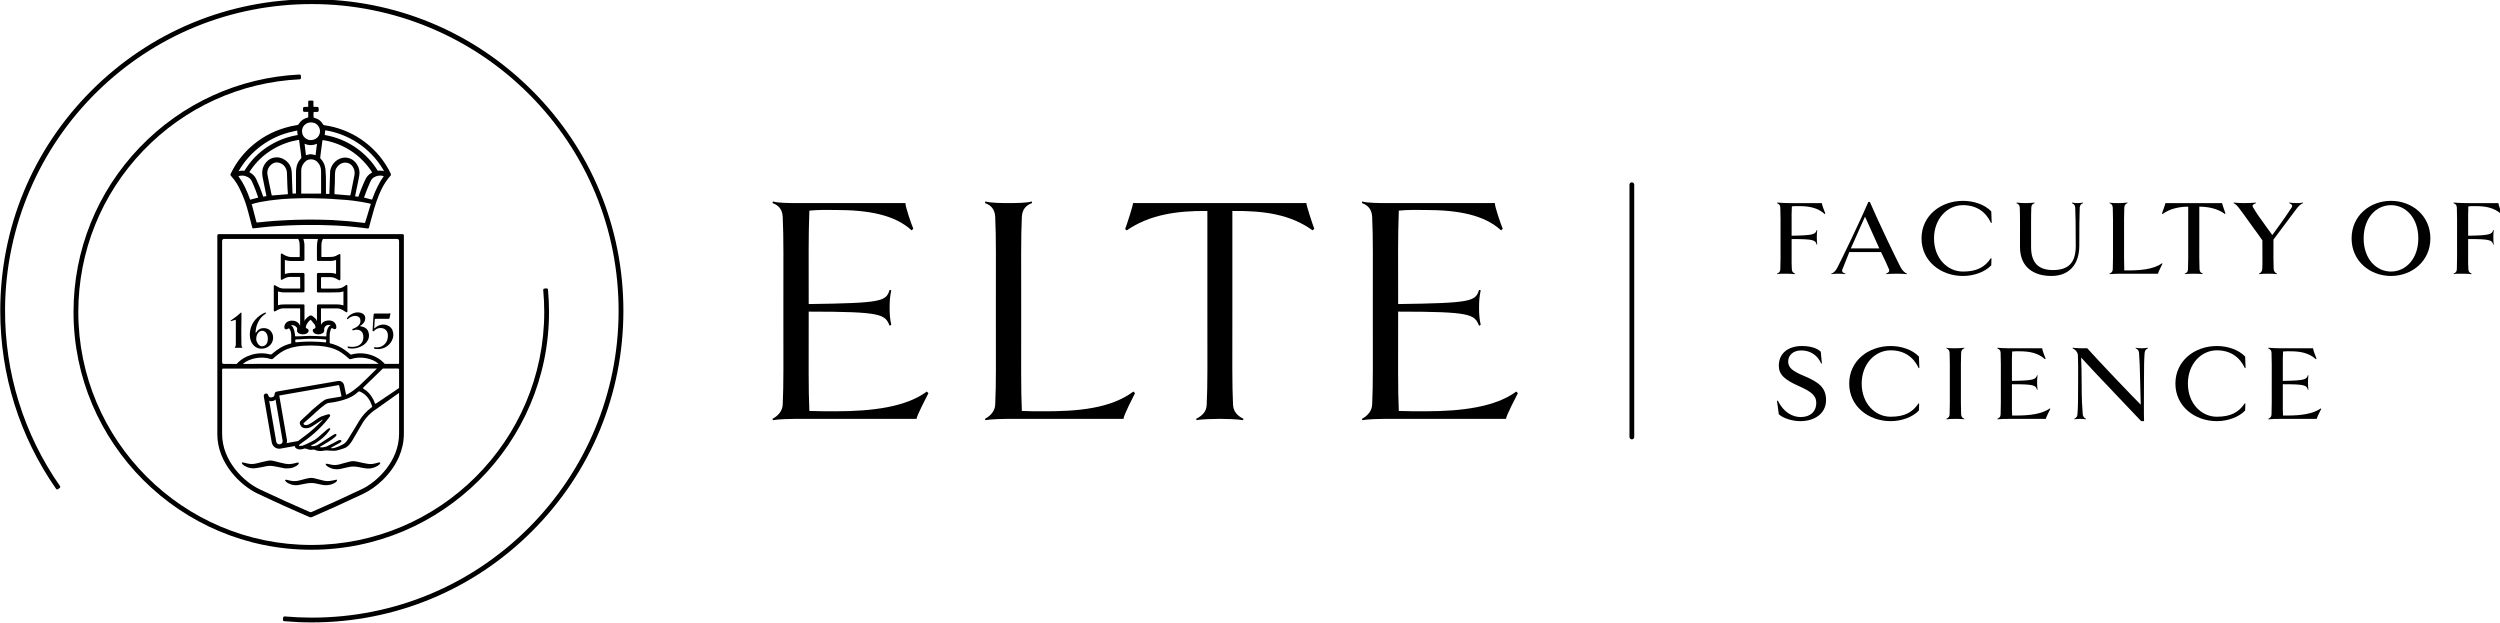
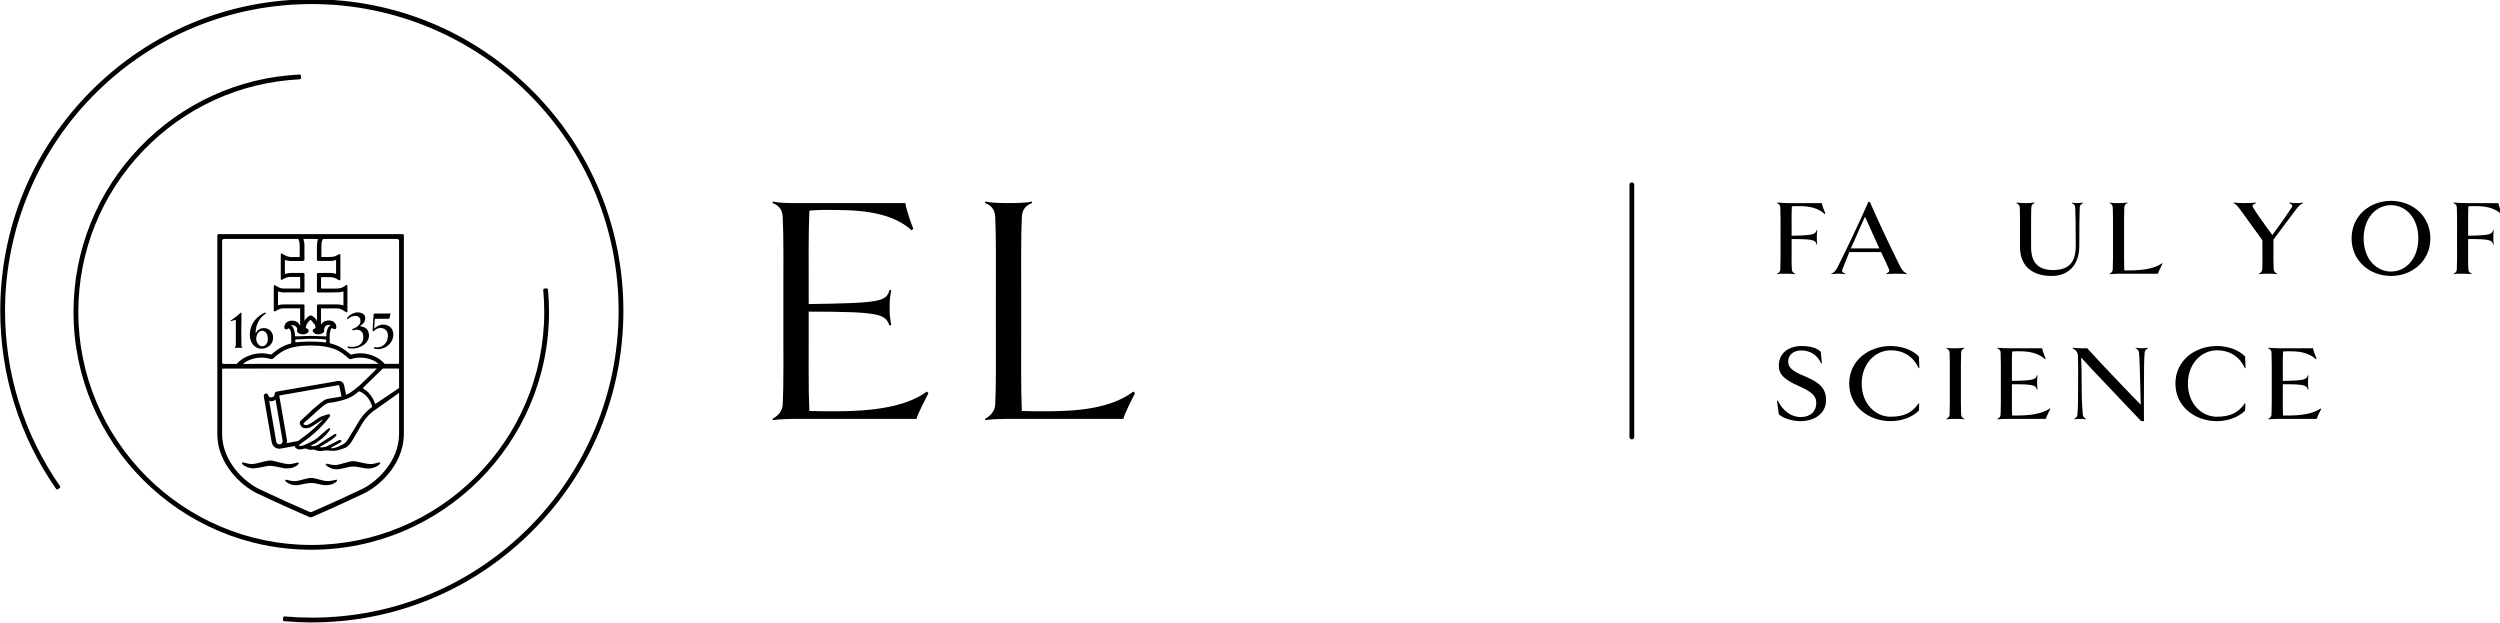
<svg xmlns="http://www.w3.org/2000/svg" xmlns:ns1="http://www.inkscape.org/namespaces/inkscape" xmlns:ns2="http://sodipodi.sourceforge.net/DTD/sodipodi-0.dtd" width="444.433mm" height="110.705mm" viewBox="0 0 444.433 110.705" version="1.1" id="svg8" ns1:version="0.92.5 (2060ec1f9f, 2020-04-08)" ns2:docname="ttk-en.svg">
  <defs id="defs2">
    <clipPath id="clipPath831" clipPathUnits="userSpaceOnUse">
      <path ns1:connector-curvature="0" id="path829" d="M 0,841.89 H 1703.276 V 0 H 0 Z" />
    </clipPath>
  </defs>
  <ns2:namedview id="base" pagecolor="#ffffff" bordercolor="#666666" borderopacity="1.0" ns1:pageopacity="0.0" ns1:pageshadow="2" ns1:zoom="0.35" ns1:cx="468.44514" ns1:cy="700.63456" ns1:document-units="mm" ns1:current-layer="layer1" showgrid="false" fit-margin-top="0" fit-margin-left="0" fit-margin-right="0" fit-margin-bottom="0" ns1:window-width="1680" ns1:window-height="971" ns1:window-x="1280" ns1:window-y="0" ns1:window-maximized="1" />
  <g ns1:label="Layer 1" ns1:groupmode="layer" id="layer1" transform="translate(-144.42,-223.505)">
    <g transform="matrix(0.353,0,0,-0.353,71.465,427.514)" ns1:label="elte_ttk_angol_fekvo_logo_rgb_fekete" id="g823">
      <g id="g825">
        <g clip-path="url(#clipPath831)" id="g827">
          <g transform="translate(1028.48,486.102)" id="g833">
            <path ns1:connector-curvature="0" id="path835" style="fill:#000000;fill-opacity:1;fill-rule:nonzero;stroke:none" d="m 0,0 c -0.663,0 -1.2,-0.537 -1.2,-1.2 v -127.042 c 0,-0.663 0.537,-1.2 1.2,-1.2 0.663,0 1.2,0.537 1.2,1.2 V -1.2 C 1.2,-0.537 0.663,0 0,0" />
          </g>
          <g transform="translate(627.689,370.805)" id="g837">
            <path ns1:connector-curvature="0" id="path839" style="fill:#000000;fill-opacity:1;fill-rule:nonzero;stroke:none" d="m 0,0 c -4.473,0 -8.944,0 -13.417,0.166 -0.497,10.602 -0.332,24.351 -0.332,49.86 v 0.166 c 36.774,0 38.431,-1.325 40.75,-7.123 l 0.828,0.497 c -0.662,3.148 -0.828,5.135 -0.828,8.614 0,3.313 0.166,5.633 0.828,8.779 l -0.828,0.166 c -1.822,-5.798 -3.81,-6.626 -40.75,-7.123 0,23.191 -0.165,33.793 0.332,47.045 4.638,0.496 9.11,0.331 13.252,0.331 16.73,0 29.816,-2.485 38.265,-10.271 l 0.828,0.829 c -0.994,2.319 -3.976,10.933 -3.976,12.92 h -55.161 c -2.484,0 -9.276,0 -11.596,0.829 l -0.165,-0.829 c 3.313,-1.159 4.969,-3.478 5.135,-6.957 0.497,-10.601 0.331,-21.7 0.331,-47.376 0,-26.006 0.166,-36.443 -0.331,-47.21 -0.166,-2.816 -1.822,-5.3 -5.135,-7.123 l 0.165,-0.663 c 2.486,0.497 8.946,0.663 11.596,0.663 h 60.793 c 0,1.492 5.136,11.265 5.964,12.921 L 45.72,9.939 C 35.283,2.154 18.222,0 0,0" />
          </g>
          <g transform="translate(731.055,370.805)" id="g841">
            <path ns1:connector-curvature="0" id="path843" style="fill:#000000;fill-opacity:1;fill-rule:nonzero;stroke:none" d="m 0,0 c -3.146,0 -6.46,0 -9.772,0.166 -0.498,10.602 -0.332,24.516 -0.332,50.357 0,25.676 -0.166,36.775 0.332,47.376 0.165,3.479 1.821,5.798 5.134,6.957 l -0.166,0.829 c -2.153,-0.829 -9.11,-0.829 -11.594,-0.829 -2.486,0 -9.277,0 -11.762,0.829 l -0.165,-0.829 c 3.312,-1.159 4.969,-3.478 5.135,-6.957 0.497,-10.601 0.331,-21.7 0.331,-47.376 0,-26.006 0.166,-36.443 -0.331,-47.21 -0.166,-2.816 -1.823,-5.3 -5.135,-7.123 l 0.165,-0.663 c 2.485,0.497 8.945,0.663 11.596,0.663 h 57.977 c 0,1.657 4.97,11.265 5.798,12.921 L 46.383,9.939 C 35.118,1.491 18.719,-0.165 0,0" />
          </g>
          <g transform="translate(777.274,475.661)" id="g845">
-             <path ns1:connector-curvature="0" id="path847" style="fill:#000000;fill-opacity:1;fill-rule:nonzero;stroke:none" d="m 0,0 c 0,-1.325 -3.147,-10.933 -3.976,-13.086 l 0.829,-0.663 C 8.117,-5.964 21.7,-3.81 37.438,-3.976 v -50.357 c 0,-26.007 0.165,-36.443 -0.333,-47.21 -0.165,-3.313 -1.822,-5.301 -5.3,-7.123 l 0.166,-0.663 c 2.319,0.497 9.11,0.663 11.76,0.663 2.651,0 9.277,-0.166 11.596,-0.663 l 0.331,0.663 c -3.478,1.656 -5.135,3.976 -5.301,7.123 -0.497,10.767 -0.331,21.203 -0.331,47.21 v 50.357 c 15.903,0.166 29.155,-1.656 40.419,-9.773 l 0.828,0.828 C 90.445,-10.768 87.298,-1.325 87.298,0 Z" />
-           </g>
+             </g>
          <g transform="translate(924.535,370.805)" id="g849">
-             <path ns1:connector-curvature="0" id="path851" style="fill:#000000;fill-opacity:1;fill-rule:nonzero;stroke:none" d="m 0,0 c -4.473,0 -8.945,0 -13.417,0.166 -0.497,10.602 -0.332,24.351 -0.332,49.86 v 0.166 c 36.774,0 38.431,-1.325 40.75,-7.123 l 0.828,0.497 c -0.662,3.148 -0.828,5.135 -0.828,8.614 0,3.313 0.166,5.633 0.828,8.779 l -0.828,0.166 c -1.822,-5.798 -3.81,-6.626 -40.75,-7.123 0,23.191 -0.165,33.793 0.332,47.045 4.638,0.496 9.11,0.331 13.252,0.331 16.73,0 29.816,-2.485 38.265,-10.271 l 0.828,0.829 c -0.994,2.319 -3.976,10.933 -3.976,12.92 h -55.161 c -2.484,0 -9.276,0 -11.596,0.829 l -0.165,-0.829 c 3.313,-1.159 4.969,-3.478 5.135,-6.957 0.497,-10.601 0.331,-21.7 0.331,-47.376 0,-26.006 0.166,-36.443 -0.331,-47.21 -0.166,-2.816 -1.822,-5.3 -5.135,-7.123 l 0.165,-0.663 c 2.486,0.497 8.946,0.663 11.596,0.663 h 60.793 c 0,1.492 5.136,11.265 5.964,12.921 L 45.72,9.939 C 35.283,2.154 18.222,0 0,0" />
-           </g>
+             </g>
          <g transform="translate(483.166,420.81)" id="g853">
            <path ns1:connector-curvature="0" id="path855" style="fill:#000000;fill-opacity:1;fill-rule:nonzero;stroke:none" d="m 0,0 c 0,3.757 -0.176,7.545 -0.523,11.272 -0.036,0.378 -0.375,0.655 -0.753,0.618 L -2.313,11.787 C -2.687,11.75 -2.958,11.419 -2.923,11.045 -2.583,7.393 -2.411,3.681 -2.411,0 c 0,-64.692 -52.631,-117.323 -117.322,-117.323 -64.692,0 -117.324,52.631 -117.324,117.323 0,30.441 11.608,59.295 32.684,81.245 20.857,21.723 48.821,34.468 78.809,35.935 0.375,0.019 0.665,0.334 0.648,0.709 l -0.044,1.04 c -0.017,0.381 -0.341,0.678 -0.722,0.659 -30.605,-1.497 -59.144,-14.504 -80.43,-36.673 -21.51,-22.402 -33.355,-51.849 -33.355,-82.915 0,-66.021 53.712,-119.734 119.734,-119.734 C -53.712,-119.734 0,-66.021 0,0" />
          </g>
          <g transform="translate(363.709,578.294)" id="g857">
            <path ns1:connector-curvature="0" id="path859" style="fill:#000000;fill-opacity:1;fill-rule:nonzero;stroke:none" d="m 0,0 c -41.911,0 -81.313,-16.321 -110.949,-45.957 -29.635,-29.635 -45.956,-69.037 -45.956,-110.948 0,-32.282 9.716,-63.259 28.105,-89.632 0.219,-0.314 0.654,-0.39 0.967,-0.169 l 0.844,0.593 c 0.309,0.218 0.383,0.644 0.166,0.955 -18.289,26.229 -27.865,57.086 -27.668,89.222 0.252,41.25 17.106,80.832 46.63,109.641 29.044,28.341 67.313,43.913 107.974,43.884 40.957,-0.029 80.171,-16.29 109.132,-45.251 29.305,-29.305 45.387,-68.31 45.249,-109.775 -0.137,-40.84 -16.371,-79.834 -45.25,-108.712 -29.18,-29.18 -67.977,-45.25 -109.244,-45.25 -4.568,0 -9.177,0.202 -13.709,0.6 -0.378,0.033 -0.709,-0.243 -0.744,-0.62 l -0.094,-1.027 c -0.036,-0.381 0.245,-0.721 0.627,-0.754 4.602,-0.404 9.281,-0.609 13.92,-0.609 41.911,0 81.313,16.321 110.948,45.956 29.636,29.635 45.957,69.037 45.957,110.948 0,41.911 -16.321,81.313 -45.957,110.948 C 81.313,-16.321 41.911,0 0,0" />
          </g>
          <g transform="translate(363.215,516.285)" id="g861">
-             <path ns1:connector-curvature="0" id="path863" style="fill:#000000;fill-opacity:1;fill-rule:nonzero;stroke:none" d="M 0,0 C 0.685,0 1.366,-0.127 1.951,-0.361 1.994,-0.382 2.042,-0.403 2.095,-0.427 2.202,-0.473 2.322,-0.525 2.446,-0.607 4.562,-1.914 5.248,-4.652 3.977,-6.71 3.473,-7.529 2.796,-8.124 1.959,-8.483 1.324,-8.771 0.663,-8.912 -0.064,-8.912 c -0.373,0 -0.669,0 -1.027,0.119 -1.017,0.3 -1.885,0.899 -2.565,1.763 -0.361,0.577 -0.57,1.05 -0.675,1.522 -0.064,0.386 -0.125,0.75 -0.125,1.116 C -4.456,-1.97 -2.457,0 0,0 m 4.746,-17.539 c 0.017,0.122 0.034,0.245 0.032,0.358 0.128,1.09 0.256,2.116 0.384,3.137 l 0.385,2.698 c 0.033,0.256 0.064,0.53 0.097,0.803 0.032,0.272 0.064,0.544 0.091,0.773 0.034,0.138 0.052,0.293 0.07,0.447 0.014,0.134 0.028,0.268 0.095,0.408 0.245,0 0.566,-0.04 0.989,-0.125 1.19,-0.199 2.325,-0.455 3.374,-0.763 5.354,-1.531 10.179,-4.19 14.338,-7.901 2.209,-2.07 4.003,-4.114 5.49,-6.256 0.182,-0.244 0.372,-0.497 0.498,-0.748 l 0.147,-0.244 c 0.072,-0.121 0.148,-0.232 0.166,-0.237 -0.028,-0.036 -0.173,-0.119 -0.314,-0.2 l -0.173,-0.1 c -1.294,-0.748 -2.329,-1.878 -2.911,-3.173 -0.375,-0.749 -0.703,-1.467 -1.03,-2.253 -0.841,-1.876 -1.558,-3.832 -2.258,-5.746 -0.055,-0.223 -0.172,-0.524 -0.303,-0.787 l -0.021,-0.006 -1.592,0.245 c -0.013,0.012 -0.013,0.011 -0.015,0.008 0.027,0.163 0.067,0.34 0.108,0.523 0.055,0.247 0.112,0.506 0.148,0.756 0.504,2.332 1.026,4.744 1.476,7.119 l 0.384,2.118 c 0.337,1.957 -0.086,3.929 -1.189,5.551 -0.468,0.703 -0.921,1.242 -1.38,1.644 -0.976,0.91 -2.295,1.523 -3.716,1.726 -1.441,0.196 -2.949,-0.111 -4.241,-0.859 -1.906,-1.016 -3.349,-2.843 -3.959,-5.011 -0.142,-0.494 -0.201,-0.896 -0.201,-1.332 -0.032,-0.58 -0.048,-1.159 -0.064,-1.738 -0.016,-0.576 -0.032,-1.15 -0.065,-1.73 l -0.192,-5.588 c 0,-0.284 -0.016,-0.552 -0.032,-0.82 -0.016,-0.277 -0.014,-0.452 -0.014,-0.746 0,-0.036 -0.011,-0.368 -0.049,-0.453 H 9.117 l -1.478,0.064 c -0.01,0.004 -0.037,0.034 -0.037,0.095 v 6.093 c 0,1.709 0,3.475 -0.193,5.259 0,0.908 -0.129,1.769 -0.394,2.63 -0.43,1.434 -1.119,2.632 -2.045,3.558 l -0.128,0.129 c -0.079,0.079 -0.127,0.211 -0.127,0.353 0,0.117 0.016,0.218 0.031,0.321 m 2.239,11.361 c 0.019,0.072 0.039,0.155 0.036,0.203 0.061,0.307 0.131,0.714 0.131,1.134 0,0.121 0.016,0.257 0.031,0.392 0.017,0.153 0.033,0.306 0.032,0.445 0.007,0.008 0.039,0.023 0.078,0.027 0.637,-0.127 1.336,-0.254 2.087,-0.379 4.735,-1.01 9.433,-2.929 13.588,-5.55 5.56,-3.515 10.236,-8.345 13.503,-13.926 0.05,-0.15 0.155,-0.318 0.24,-0.452 0.038,-0.061 0.073,-0.115 0.093,-0.154 0.01,-0.023 0.02,-0.044 0.028,-0.064 -0.018,0.002 -0.029,0.002 -0.033,0 -0.639,0.147 -1.313,0.223 -1.971,0.223 -0.217,0 -0.432,-0.009 -0.644,-0.025 h -0.321 c -0.092,0 -0.207,0.017 -0.235,0.102 l -0.017,0.051 -0.07,0.061 c -5.374,8.638 -14.121,14.916 -23.995,17.224 -0.387,0.097 -0.791,0.178 -1.195,0.258 -0.398,0.08 -0.796,0.16 -1.161,0.25 l -0.23,0.042 c 0,0.036 0.013,0.086 0.025,0.138 m 29.666,-21.026 c -0.042,-0.069 -0.082,-0.136 -0.149,-0.207 -0.96,-1.32 -1.872,-2.841 -2.711,-4.519 -0.975,-1.887 -1.885,-3.989 -2.713,-6.27 -0.029,-0.116 -0.073,-0.216 -0.116,-0.317 -0.043,-0.101 -0.086,-0.202 -0.119,-0.312 -0.025,-0.017 -0.052,-0.031 -0.058,-0.034 h -0.1 l -3.692,0.956 -0.057,0.006 c -0.022,0 -0.09,0 -0.096,-0.002 l -0.05,0.05 c 0.023,0.048 0.037,0.098 0.05,0.145 0.01,0.038 0.021,0.08 0.054,0.152 0.741,2.221 1.703,4.648 2.946,7.426 0.083,0.208 0.199,0.424 0.301,0.615 0.05,0.094 0.099,0.183 0.137,0.26 0.438,0.814 1.051,1.407 1.831,1.767 1.078,0.571 2.2,0.799 3.326,0.682 l 0.085,-0.012 c 0.378,-0.054 0.803,-0.114 1.175,-0.255 0.006,-0.011 0.012,-0.021 0.018,-0.031 -0.022,-0.033 -0.042,-0.067 -0.062,-0.1 m -16.737,-9.48 -0.062,-0.062 h -0.419 c -0.384,0 -0.687,0 -1.072,0.063 l -6.298,0.54 -0.165,0.005 v 0.256 c 0,1.019 0,1.981 0.063,2.93 0.033,0.356 0.049,0.712 0.065,1.068 0.016,0.35 0.032,0.699 0.063,1.048 l 10e-4,0.012 c 0.065,1.608 0.065,3.208 0.065,4.755 0,0.447 0.049,0.839 0.107,1.293 l 0.02,0.157 c 0.055,0.497 0.218,0.985 0.485,1.452 0.51,0.894 1.259,1.686 2.105,2.23 1.823,1.155 4.291,0.84 5.735,-0.725 0.73,-0.863 1.187,-1.797 1.36,-2.777 0.124,-0.739 0.124,-1.427 0.003,-2.094 -0.129,-0.58 -0.241,-1.159 -0.354,-1.738 -0.112,-0.575 -0.224,-1.151 -0.353,-1.733 -0.16,-0.865 -0.336,-1.73 -0.513,-2.594 -0.176,-0.867 -0.354,-1.734 -0.511,-2.59 l -0.327,-1.399 c 0,-0.023 0,-0.09 0.002,-0.097 m 10.26,-4.547 -0.183,-0.543 c -0.258,-0.763 -0.501,-1.484 -0.708,-2.258 -0.128,-0.479 -0.27,-0.941 -0.414,-1.403 -0.145,-0.468 -0.29,-0.936 -0.416,-1.41 l -1.155,-3.655 -0.019,-0.035 c -0.069,-0.185 -0.341,-0.089 -0.556,-0.06 l -5.671,0.637 c -0.447,0.031 -0.909,0.08 -1.372,0.127 -0.467,0.049 -0.935,0.097 -1.386,0.129 l -6.405,0.448 -0.595,0.066 c -0.726,0.021 -1.452,0.05 -2.178,0.078 -1.432,0.057 -2.912,0.115 -4.37,0.115 -0.929,0 -1.858,0.015 -2.786,0.031 -0.929,0.016 -1.857,0.033 -2.793,0.033 H -0.84 c -1.153,-0.033 -2.291,-0.049 -3.428,-0.064 -1.139,-0.016 -2.279,-0.033 -3.428,-0.065 -1.161,0 -2.338,-0.065 -3.475,-0.129 l -3.722,-0.192 c -1.09,-0.064 -2.117,-0.128 -3.146,-0.193 l -4.625,-0.385 -2.368,-0.256 -2.161,-0.191 c -0.131,0 -0.148,0.033 -0.17,0.101 -0.063,0.188 -0.125,0.439 -0.188,0.69 -0.273,1.06 -0.555,2.131 -0.841,3.208 -0.387,1.467 -0.777,2.945 -1.165,4.469 -0.117,0.235 -0.176,0.472 -0.232,0.669 0,0.023 0.001,0.032 0.029,0.063 l 0.451,0.17 c 1.322,0.396 2.594,0.709 3.893,0.956 0.997,0.208 2.037,0.365 3.042,0.515 0.548,0.082 1.094,0.164 1.626,0.253 0.446,0.063 0.907,0.111 1.368,0.159 0.468,0.048 0.938,0.097 1.383,0.161 1.143,0.127 2.351,0.254 3.585,0.384 0.382,0.032 0.732,0.048 1.082,0.063 0.356,0.016 0.711,0.033 1.099,0.065 0.382,0.032 0.779,0.048 1.176,0.064 0.405,0.016 0.809,0.032 1.188,0.064 2.802,0.128 5.668,0.192 8.52,0.192 1.742,0 3.49,-0.058 5.18,-0.113 0.876,-0.029 1.753,-0.058 2.645,-0.079 0.9,0 1.844,-0.059 2.756,-0.116 0.45,-0.028 0.897,-0.055 1.334,-0.076 l 7.311,-0.514 c 1.08,-0.063 2.117,-0.192 3.133,-0.319 1.446,-0.189 2.942,-0.384 4.407,-0.639 l 0.126,-0.024 c 1.304,-0.249 2.606,-0.497 3.849,-0.745 0.15,-0.03 0.286,-0.076 0.421,-0.121 0.132,-0.044 0.265,-0.088 0.408,-0.121 -0.039,-0.076 -0.048,-0.149 -0.049,-0.204 m -60.354,2.409 c -0.037,-0.018 -0.104,-0.032 -0.168,-0.045 -0.067,-0.013 -0.141,-0.028 -0.212,-0.054 -0.009,0.005 -0.02,0.013 -0.035,0.028 -0.014,0.034 -0.023,0.073 -0.034,0.116 -0.018,0.071 -0.038,0.152 -0.069,0.209 -0.628,1.882 -1.447,3.847 -2.576,6.183 -0.794,1.648 -1.815,3.343 -3.017,5.006 l -0.158,0.318 0.017,0.004 c 1.202,0.334 2.295,0.355 3.341,0.065 0.383,-0.11 0.802,-0.277 1.249,-0.5 0.91,-0.426 1.646,-1.161 2.071,-2.07 0.69,-1.507 1.404,-3.065 1.98,-4.664 0.192,-0.545 0.385,-1.075 0.578,-1.605 0.192,-0.528 0.384,-1.057 0.575,-1.597 0.046,-0.136 0.089,-0.266 0.108,-0.388 -0.118,-0.071 -0.212,-0.114 -0.334,-0.156 z m -6.181,14.307 c 5.892,10.183 15.796,17.437 27.18,19.904 0.512,0.128 1.087,0.256 1.668,0.385 0.119,0.03 0.239,0.044 0.358,0.059 0.108,0.014 0.216,0.027 0.323,0.049 v -0.145 c 0,-0.616 0.07,-1.271 0.193,-1.796 v -0.305 c -0.093,-0.021 -0.177,-0.033 -0.256,-0.045 -0.127,-0.02 -0.244,-0.039 -0.326,-0.069 -3.407,-0.589 -6.685,-1.631 -9.743,-3.097 -4.834,-2.286 -9.044,-5.433 -12.516,-9.356 -1.14,-1.319 -2.237,-2.774 -3.367,-4.472 -0.134,-0.267 -0.322,-0.573 -0.491,-0.799 l -0.034,-0.064 c -0.028,-0.085 -0.143,-0.102 -0.215,-0.103 l -0.77,0.064 -0.019,0.001 c -0.637,0 -1.318,-0.037 -2.018,-0.291 0.01,0.026 0.019,0.053 0.033,0.08 m 29.763,18.163 c 10e-4,0 10e-4,-10e-4 0.002,-10e-4 -0.003,-0.001 -0.006,-0.001 -0.008,-0.002 0.002,0.002 0.004,0.003 0.006,0.003 m -4.98,-29.145 v -0.577 c 0,-0.068 -0.027,-0.095 -0.113,-0.095 l -7.945,-0.643 c -0.001,0.002 -0.015,0.014 -0.044,0.069 -0.018,0.037 -0.031,0.104 -0.045,0.168 -0.015,0.08 -0.033,0.169 -0.069,0.252 l -0.256,1.191 c -0.499,2.32 -0.971,4.512 -1.405,6.794 -0.065,0.354 -0.128,0.691 -0.192,1.028 -0.065,0.337 -0.128,0.673 -0.193,1.024 -0.307,1.718 0.292,3.489 1.619,4.754 0.292,0.351 0.648,0.592 1.096,0.848 0.892,0.535 2.046,0.67 3.099,0.36 1.887,-0.486 3.313,-1.936 3.816,-3.883 0.116,-0.409 0.184,-0.901 0.184,-1.358 0.063,-1.666 0.128,-3.396 0.192,-5.83 0,-0.908 0.13,-2.54 0.256,-4.102 m 5.556,26.722 c 0.031,0.011 0.047,0.012 0.05,0.014 0.007,-0.009 0.026,-0.037 0.044,-0.111 l 0.054,-0.093 c 0.004,-0.014 0.004,-0.066 0.006,-0.143 0.068,-0.439 0.118,-0.878 0.169,-1.326 0.045,-0.403 0.092,-0.812 0.152,-1.237 0.064,-0.447 0.128,-0.911 0.192,-1.374 0.064,-0.467 0.129,-0.933 0.192,-1.379 l 0.39,-3.17 c 0.046,-0.185 0,-0.359 -0.132,-0.491 l -0.043,-0.059 c -0.048,-0.095 -0.165,-0.212 -0.286,-0.335 -1.181,-1.311 -1.91,-2.951 -2.109,-4.734 -0.13,-0.851 -0.13,-1.638 -0.13,-2.471 v -9.108 l 0.024,-0.992 -1.689,-0.098 c 0,0 -0.08,0.059 -0.098,0.28 -0.035,0.242 -0.03,0.412 -0.03,0.673 l -0.192,5.333 c 0,1.415 -0.066,2.852 -0.13,4.253 -0.068,0.756 -0.137,1.39 -0.326,2.086 -0.342,1.369 -1.096,2.617 -2.111,3.504 -0.514,0.514 -1.172,0.984 -1.847,1.321 -1.169,0.65 -2.561,0.933 -3.909,0.797 -1.852,-0.132 -3.526,-1.004 -4.708,-2.449 -0.95,-1.087 -1.589,-2.342 -1.849,-3.639 -0.146,-0.883 -0.189,-1.657 -0.13,-2.363 0.065,-0.844 0.196,-1.697 0.387,-2.526 0.515,-2.762 1.102,-5.566 1.669,-8.278 l 0.002,-0.049 0.047,-0.048 c 0.009,-0.02 0.01,-0.072 0.017,-0.072 v 0 c -0.008,-0.012 -0.026,-0.03 -0.043,-0.048 -0.092,-0.046 -0.187,-0.088 -0.286,-0.091 l -1.183,-0.189 h -0.137 c -0.12,0.194 -0.168,0.4 -0.225,0.677 -0.769,2.365 -1.758,4.849 -3.028,7.6 l -0.584,1.167 c -0.648,1.103 -1.636,2.044 -2.788,2.653 l -0.222,0.107 c -0.044,0.033 -0.137,0.108 -0.15,0.088 0,0.003 0.01,0.031 0.077,0.124 2.429,3.834 5.646,7.227 9.304,9.813 3.716,2.626 7.813,4.535 12.171,5.672 0.996,0.235 2.178,0.501 3.418,0.711 m 2.865,-1.986 c 0.414,-0.177 0.792,-0.309 1.302,-0.455 1.407,-0.383 2.983,-0.29 4.427,0.26 l 0.538,0.18 c -0.13,-0.656 -0.196,-1.257 -0.257,-1.873 -0.064,-0.89 -0.194,-1.799 -0.321,-2.71 0,-0.357 -0.058,-0.712 -0.123,-1.123 l -1.795,0.384 c -0.203,0.034 -0.42,0.051 -0.648,0.051 -0.231,0 -0.473,-0.017 -0.721,-0.053 l -1.463,-0.339 c -0.058,-0.03 -0.122,-0.038 -0.196,-0.04 l -0.052,0.052 -0.323,2.688 c -0.065,0.906 -0.196,1.822 -0.332,2.749 -0.022,0.068 -0.035,0.148 -0.036,0.229 m 0.549,-8.807 c 0.538,0.478 1.19,0.783 1.943,0.908 0.229,0.042 0.474,0.063 0.726,0.063 0.438,0 0.9,-0.063 1.349,-0.185 0.593,-0.178 1.141,-0.473 1.584,-0.851 1.015,-0.889 1.736,-2.128 1.979,-3.402 0.126,-0.633 0.188,-1.268 0.188,-1.944 L 5.162,-35.81 c -0.004,-0.011 -0.035,-0.038 -0.096,-0.038 l -9.869,-10e-4 c -0.01,0.004 -0.038,0.034 -0.038,0.096 v 11.351 c 0,0.709 0.08,1.294 0.249,1.803 0.289,1.096 0.992,2.172 1.984,3.031 m 1.19,22.061 C -1.575,2.44 -1.721,2.399 -1.861,2.359 -2.068,2.301 -2.263,2.245 -2.444,2.172 c -1.377,-0.459 -2.58,-1.379 -3.36,-2.556 -0.154,-0.154 -0.231,-0.308 -0.299,-0.444 -0.154,-0.308 -0.459,-0.516 -0.796,-0.518 -0.194,-0.033 -0.372,-0.065 -0.549,-0.097 -0.175,-0.033 -0.351,-0.064 -0.541,-0.096 -1.433,-0.23 -2.93,-0.578 -4.707,-1.096 -6.849,-1.921 -13.203,-5.532 -18.372,-10.443 -3.658,-3.465 -6.672,-7.543 -8.961,-12.12 -0.066,-0.131 -0.132,-0.279 -0.198,-0.427 -0.062,-0.141 -0.125,-0.282 -0.173,-0.383 -0.172,-0.257 -0.135,-0.57 0.078,-0.784 0.166,-0.198 0.315,-0.379 0.464,-0.562 l 0.435,-0.529 c 0.59,-0.697 1.347,-1.63 1.973,-2.673 0.572,-0.858 1.133,-1.876 1.716,-3.114 1.528,-3.198 2.678,-6.145 3.515,-9.013 0.399,-1.287 0.745,-2.634 1.078,-3.937 0.151,-0.586 0.302,-1.174 0.457,-1.758 0.193,-0.77 0.386,-1.525 0.578,-2.279 0.193,-0.753 0.385,-1.506 0.583,-2.292 0.07,-0.213 0.19,-0.397 0.559,-0.41 l 3.922,0.451 c 0.823,0.126 1.583,0.19 2.424,0.255 l 1.984,0.191 c 0.834,0.064 1.731,0.129 2.626,0.193 l 3.011,0.192 c 1.284,0.064 2.567,0.129 3.722,0.192 l 0.171,0.01 c 1.093,0.061 2.125,0.119 3.222,0.119 3.276,0.091 6.684,0.148 9.963,0.096 1.011,-0.016 2.022,-0.032 3.049,-0.032 1.364,0 2.752,-0.058 4.096,-0.114 0.685,-0.029 1.369,-0.057 2.061,-0.079 0.284,0 0.553,-0.016 0.821,-0.032 0.277,-0.015 0.539,-0.033 0.834,-0.031 l 3.203,-0.193 3.392,-0.255 c 0.577,-0.065 1.154,-0.129 1.797,-0.193 l 3.776,-0.384 3.494,-0.451 h 0.192 c 0.16,0 0.271,0.113 0.352,0.194 0.115,0.116 0.129,0.241 0.13,0.323 0.158,0.599 0.316,1.183 0.474,1.766 0.16,0.594 0.321,1.188 0.482,1.801 l 0.064,0.259 c 0.109,0.444 0.221,0.903 0.388,1.354 0.03,0.151 0.076,0.287 0.121,0.422 0.05,0.153 0.101,0.306 0.132,0.461 0.628,2.326 1.278,4.731 2.112,7.041 0.795,2.322 1.694,4.474 2.744,6.576 1.19,2.312 2.523,4.312 4.064,6.1 l 0.11,0.112 c 0.41,0.328 0.417,0.869 0.213,1.261 l -0.022,0.103 C 34.205,-13.294 22.564,-4.376 9.02,-1.796 8.319,-1.669 7.556,-1.542 6.792,-1.414 l -0.058,0.006 c -0.246,0 -0.471,0.149 -0.559,0.371 l -0.04,0.081 -0.032,0.032 C 6.086,-0.891 6.062,-0.844 6.02,-0.795 5.172,0.69 3.74,1.767 1.996,2.236 1.833,2.291 1.668,2.344 1.468,2.399 1.458,2.427 1.447,2.456 1.436,2.487 1.416,2.539 1.392,2.6 1.379,2.616 1.317,3.435 1.317,4.264 1.369,5.028 L 1.42,5.181 h 0.002 l 0.066,0.066 c 0.028,0.012 0.123,0.012 0.179,0.012 h 1.026 c 0.138,0 0.276,0.017 0.413,0.034 0.12,0.014 0.238,0.03 0.357,0.03 0.247,0 0.419,0.22 0.414,0.374 L 3.943,6.03 C 4.008,6.483 3.952,6.876 3.892,7.293 L 3.882,7.345 C 3.882,7.566 3.704,7.727 3.524,7.758 3.363,7.827 3.206,7.827 3.078,7.827 L 1.934,7.821 C 1.746,7.774 1.55,7.817 1.394,7.867 L 1.328,7.935 C 1.316,7.963 1.316,8.058 1.316,8.115 v 2.437 L 1.286,10.681 1.22,10.747 C 1.157,10.825 1.04,10.97 0.833,10.97 H -0.77 c -0.234,0 -0.546,-0.05 -0.546,-0.483 V 8.127 C -1.318,8.111 -1.325,8.092 -1.331,8.07 -1.346,8.021 -1.363,7.959 -1.374,7.89 L -1.424,7.839 C -1.453,7.827 -1.547,7.827 -1.604,7.827 h -1.025 c -0.27,0 -0.605,0 -0.834,-0.064 -0.188,0 -0.419,-0.231 -0.412,-0.364 C -4.013,6.847 -4.013,6.239 -3.857,5.64 -3.815,5.554 -3.7,5.323 -3.399,5.323 h 1.988 c 0.061,0 0.092,-0.028 0.095,-0.031 V 2.603 C -1.321,2.581 -1.371,2.519 -1.418,2.493" />
-           </g>
+             </g>
          <g transform="translate(353.114,335.82)" id="g865">
            <path ns1:connector-curvature="0" id="path867" style="fill:#000000;fill-opacity:1;fill-rule:nonzero;stroke:none" d="M 0,0 C -0.13,0.033 -0.276,0.065 -0.422,0.098 -0.565,0.129 -0.707,0.161 -0.836,0.193 L -2.235,0.52 h -0.257 c -0.189,0 -0.354,-0.166 -0.354,-0.355 V 0.103 l 0.033,-0.054 c 0.212,-0.354 0.426,-0.633 0.767,-0.837 0.5,-0.357 0.964,-0.61 1.454,-0.794 1.029,-0.441 2.134,-0.667 3.247,-0.667 0.371,0 0.744,0.025 1.116,0.076 1.026,0.193 1.99,0.385 2.949,0.577 0.221,0.04 0.442,0.087 0.665,0.134 0.481,0.1 0.977,0.204 1.499,0.248 1.351,0.142 2.502,0.102 3.518,-0.123 0.579,-0.129 1.141,-0.242 1.704,-0.354 0.56,-0.112 1.12,-0.224 1.7,-0.353 0.68,-0.136 1.268,-0.197 1.904,-0.197 0.79,0 1.518,0.133 2.232,0.262 0.81,0.187 1.546,0.502 2.31,0.989 0.394,0.237 0.644,0.446 0.813,0.675 0.07,0.07 0.098,0.155 0.129,0.256 l 0.065,0.067 V 0.52 L 22.874,0.517 C 22.479,0.461 21.995,0.351 21.45,0.195 20.825,0.07 20.178,-0.06 19.542,-0.123 18.549,-0.247 17.54,-0.185 16.546,0.064 L 11.405,1.349 C 10.739,1.483 10,1.483 9.28,1.352 8.754,1.286 8.226,1.154 7.715,1.026 7.079,0.867 6.458,0.708 5.838,0.549 5.208,0.387 4.577,0.226 3.934,0.064 2.673,-0.235 1.346,-0.256 0,0" />
          </g>
          <g transform="translate(328.719,344.214)" id="g869">
            <path ns1:connector-curvature="0" id="path871" style="fill:#000000;fill-opacity:1;fill-rule:nonzero;stroke:none" d="m 0,0 c 0.328,-0.328 0.668,-0.667 1.068,-0.866 0.871,-0.536 1.85,-0.924 2.839,-1.121 0.904,-0.151 1.593,-0.19 2.3,-0.131 0.567,0.044 1.139,0.146 1.691,0.246 0.276,0.049 0.551,0.099 0.846,0.144 1.193,0.251 2.427,0.511 3.639,0.703 0.845,0.141 1.583,0.183 2.251,0.126 0.696,-0.063 1.408,-0.193 2.088,-0.316 0.642,-0.143 1.284,-0.265 1.937,-0.391 0.522,-0.1 1.051,-0.201 1.575,-0.311 0.597,-0.178 1.247,-0.265 1.988,-0.265 0.599,0 1.198,0.055 1.834,0.113 l 0.192,0.017 c 1.125,0.188 2.181,0.619 3.241,1.325 0.265,0.199 0.539,0.404 0.73,0.663 0.07,0.07 0.098,0.155 0.128,0.256 l 0.067,0.067 v 0.316 l -0.067,0.066 c -0.091,0.09 -0.145,0.13 -0.288,0.13 -0.207,0 -0.421,0 -0.644,-0.074 -0.849,-0.262 -1.677,-0.448 -2.54,-0.572 -0.994,-0.186 -2.001,-0.186 -2.991,0 L 21.339,0.239 C 20.292,0.458 19.208,0.684 18.18,0.954 17.409,1.175 16.389,1.454 15.355,1.661 14.66,1.85 13.873,1.875 13.071,1.728 12.375,1.602 11.653,1.471 10.944,1.277 9.675,0.96 8.343,0.643 6.965,0.315 5.534,-0.059 3.958,-0.059 2.534,0.312 1.846,0.518 1.223,0.653 0.681,0.759 0.453,0.834 0.239,0.834 0.032,0.834 c -0.069,0 -0.29,-0.025 -0.29,-0.354 l 0.024,-0.1 C -0.16,0.231 -0.09,0.09 0,0" />
          </g>
          <g transform="translate(370.771,343.856)" id="g873">
            <path ns1:connector-curvature="0" id="path875" style="fill:#000000;fill-opacity:1;fill-rule:nonzero;stroke:none" d="m 0,0 c 0.019,-0.039 0.048,-0.097 0.089,-0.136 0.249,-0.311 0.58,-0.595 0.962,-0.825 0.45,-0.257 0.914,-0.522 1.436,-0.718 0.909,-0.383 1.902,-0.575 2.97,-0.575 0.307,0 0.62,0.016 0.939,0.047 0.192,0.033 0.399,0.065 0.606,0.097 0.209,0.032 0.419,0.064 0.622,0.098 0.61,0.129 1.237,0.273 1.864,0.418 0.624,0.144 1.248,0.288 1.864,0.418 1.416,0.353 2.961,0.396 4.572,0.128 0.694,-0.173 1.395,-0.291 2.073,-0.403 0.34,-0.057 0.679,-0.114 1.023,-0.178 l 0.166,-0.027 c 0.711,-0.12 1.383,-0.232 2.116,-0.232 0.728,0 1.378,0.081 2.096,0.261 0.88,0.175 1.859,0.584 2.839,1.187 0.369,0.246 0.701,0.556 1.075,1.006 l 0.052,0.063 v 0.024 c 0.03,0.038 0.064,0.099 0.064,0.186 L 27.404,0.94 c -0.038,0.076 -0.147,0.253 -0.33,0.253 -0.208,0 -0.421,0 -0.644,-0.075 C 25.404,0.798 24.431,0.605 23.458,0.422 22.897,0.36 22.27,0.359 21.654,0.421 20.777,0.546 19.869,0.676 19.04,0.867 l -3.592,0.77 C 14.091,1.922 12.8,1.878 11.624,1.506 11.014,1.345 10.421,1.185 9.827,1.025 9.234,0.865 8.641,0.704 8.019,0.54 7.315,0.306 6.506,0.109 5.683,-0.028 4.875,-0.153 4.058,-0.152 3.261,-0.03 L 1.09,0.417 C 0.825,0.483 0.55,0.552 0.266,0.552 0.077,0.552 -0.088,0.386 -0.088,0.197 l 0.022,-0.131 z" />
          </g>
          <g transform="translate(335.765,408.158)" id="g877">
            <path ns1:connector-curvature="0" id="path879" style="fill:#000000;fill-opacity:1;fill-rule:nonzero;stroke:none" d="M 0,0 C 0.128,0.706 0.385,1.411 0.834,1.988 1.026,2.309 1.283,2.565 1.54,2.758 2.437,3.399 3.656,3.335 4.49,2.629 4.875,2.309 5.195,1.86 5.388,1.347 5.644,0.706 5.772,0.128 5.772,-0.513 V -0.834 C 5.836,-1.539 5.644,-2.309 5.452,-2.822 5.259,-3.271 5.002,-3.656 4.618,-3.977 4.169,-4.361 3.656,-4.554 3.079,-4.618 2.437,-4.682 1.86,-4.425 1.411,-4.041 1.154,-3.848 0.962,-3.592 0.77,-3.335 0.321,-2.694 0,-1.925 -0.064,-1.09 c 0,0.32 0,0.705 0.064,1.09 m -1.924,-3.463 c 1.091,-1.539 2.758,-2.437 4.618,-2.373 1.283,0 2.565,0.449 3.591,1.218 1.347,0.962 2.117,2.501 2.181,4.169 0,0.834 -0.128,1.667 -0.513,2.373 C 7.568,2.822 6.863,3.591 5.964,4.041 5.067,4.49 4.041,4.618 3.015,4.49 1.86,4.361 0.77,3.656 0.128,2.629 0.032,2.478 -0.115,2.375 -0.215,2.271 -0.26,2.226 -0.342,2.185 -0.406,2.185 c 0,0.146 0.021,0.252 0.021,0.38 0.064,0.834 0.193,1.732 0.385,2.565 0.449,1.732 1.283,3.4 2.437,4.746 0.513,0.642 1.219,1.219 1.924,1.668 l 0.321,0.257 0.064,0.064 c 0.129,0.128 0.129,0.321 0,0.449 -0.064,0.063 -0.128,0.063 -0.192,0.063 -0.064,0 -0.193,0 -0.257,-0.063 -1.86,-0.834 -3.463,-1.989 -4.81,-3.528 -2.18,-2.565 -3.142,-5.9 -2.629,-9.235 0.192,-1.09 0.577,-2.116 1.218,-3.014" />
          </g>
          <g transform="translate(322.938,416.175)" id="g881">
            <path ns1:connector-curvature="0" id="path883" style="fill:#000000;fill-opacity:1;fill-rule:nonzero;stroke:none" d="M 0,0 C 0.064,0 0.192,0.064 0.256,0.064 L 1.859,0.577 2.245,0.705 C 2.309,0.77 2.437,0.641 2.437,0.577 2.501,0.321 2.501,0.128 2.501,-0.128 v -5.965 -5.58 -0.32 c 0,-0.385 -0.192,-0.77 -0.449,-1.09 -0.033,-0.044 -0.059,-0.065 -0.064,-0.129 -0.009,-0.129 0.128,-0.192 0.193,-0.192 h 3.463 c 0.128,0 0.167,0.111 0.128,0.192 -0.039,0.081 -0.064,0.129 -0.128,0.193 -0.257,0.256 -0.321,0.577 -0.321,0.897 v 0.193 c 0,1.859 -0.064,3.656 -0.064,5.515 v 2.31 c 0.064,1.667 0.064,3.27 0.064,4.938 v 3.142 c 0,0.065 -0.064,0.193 -0.064,0.321 0,0.064 -0.128,0.128 -0.193,0.064 C 4.874,4.232 4.746,4.041 4.554,3.912 4.041,3.527 3.592,3.014 3.079,2.629 2.437,2.181 1.795,1.667 1.154,1.218 0.77,0.962 0.449,0.705 0.064,0.449 0,0.385 -0.064,0.321 -0.128,0.257 -0.128,0.192 -0.064,0 0,0" />
          </g>
          <g transform="translate(394.554,411.108)" id="g885">
            <path ns1:connector-curvature="0" id="path887" style="fill:#000000;fill-opacity:1;fill-rule:nonzero;stroke:none" d="m 0,0 c 0,0 0.229,-0.083 0.385,0.064 l 0.321,0.321 c 0.577,0.577 1.282,0.962 2.116,1.154 0.577,0.128 1.219,0.128 1.86,0 1.218,-0.192 2.181,-1.09 2.565,-2.245 0.128,-0.32 0.192,-0.705 0.192,-1.09 0.065,-0.641 0,-1.283 -0.127,-1.924 C 6.927,-5.708 5.452,-7.312 3.527,-7.889 2.694,-8.146 1.796,-8.21 0.962,-8.081 L 0.577,-8.017 C 0.513,-8.081 0.449,-8.146 0.449,-8.21 0.513,-8.337 0.513,-8.466 0.577,-8.658 L 0.77,-8.851 c 0.064,0 0.192,-0.064 0.256,-0.064 1.091,-0.128 2.117,-0.128 3.143,0.129 2.245,0.449 4.168,1.923 5.259,3.976 0.834,1.539 1.026,3.335 0.449,5.002 C 9.556,1.218 8.851,2.116 7.889,2.629 6.606,3.399 5.002,3.591 3.527,3.143 2.758,2.95 2.052,2.565 1.411,2.052 1.219,1.924 1.09,1.796 0.962,1.667 L 0.834,1.539 C 0.77,1.475 0.561,1.384 0.577,1.667 0.635,2.646 0.77,4.553 0.834,5.644 c 0,0.128 0.025,0.271 0.064,0.385 0.064,0.128 0.192,0.256 0.321,0.256 H 8.017 C 8.126,6.289 8.263,6.325 8.273,6.67 8.402,7.375 8.53,8.017 8.722,8.658 V 8.722 C 8.787,8.979 8.658,9.043 8.466,9.043 7.953,8.915 7.439,8.915 6.927,8.915 H 1.283 c -1.026,0 -0.962,0 -1.026,-0.962 C 0.128,7.119 0.128,6.349 0.064,5.516 L -0.192,1.347 C -0.205,0.922 -0.256,0.706 -0.256,0.385 -0.256,0.192 -0.192,0.064 0,0" />
          </g>
          <g transform="translate(381.535,417.265)" id="g889">
            <path ns1:connector-curvature="0" id="path891" style="fill:#000000;fill-opacity:1;fill-rule:nonzero;stroke:none" d="M 0,0 C 0.064,-0.128 0.192,-0.128 0.256,-0.064 L 0.962,0.513 C 1.411,0.834 1.86,1.091 2.373,1.283 3.271,1.603 4.168,1.667 5.066,1.411 5.9,1.219 6.542,0.449 6.605,-0.385 6.798,-1.347 6.542,-2.309 5.9,-3.014 5.644,-3.335 5.387,-3.591 5.066,-3.783 4.554,-4.168 4.041,-4.425 3.463,-4.682 l -0.77,-0.32 C 2.565,-5.066 2.501,-5.195 2.565,-5.323 2.629,-5.387 2.629,-5.516 2.693,-5.58 2.758,-5.708 2.95,-5.772 3.078,-5.708 c 0.257,0.128 0.513,0.192 0.77,0.257 0.577,0.128 1.09,0.128 1.667,0 1.027,-0.129 1.924,-0.834 2.309,-1.796 0.128,-0.321 0.193,-0.706 0.257,-1.026 0.064,-0.513 0.064,-1.091 0,-1.604 -0.129,-1.347 -0.898,-2.565 -2.052,-3.27 -0.385,-0.257 -0.834,-0.45 -1.283,-0.578 -1.155,-0.32 -2.437,-0.384 -3.656,-0.192 l -0.769,0.128 c -0.065,0 -0.065,-0.064 -0.065,-0.128 v -0.385 c 0,-0.128 0.065,-0.321 0.257,-0.321 0.32,-0.064 0.641,-0.128 0.962,-0.192 1.218,-0.128 2.501,0 3.72,0.321 1.026,0.32 2.052,0.769 2.95,1.347 0.77,0.577 1.475,1.218 1.988,2.052 0.898,1.347 1.091,3.078 0.513,4.617 -0.257,0.898 -0.897,1.668 -1.731,2.117 -0.385,0.257 -0.898,0.384 -1.347,0.513 -0.321,0.065 -0.706,0.192 -1.026,0.257 l -0.064,0.064 v 0.064 l 0.577,0.385 c 0.513,0.32 0.897,0.769 1.282,1.218 0.578,0.77 0.834,1.732 0.706,2.694 C 8.979,1.539 8.594,2.181 8.017,2.566 7.696,2.758 7.375,2.95 6.991,3.079 5.964,3.399 4.81,3.463 3.784,3.142 2.245,2.758 0.898,1.796 -0.064,0.513 -0.192,0.321 -0.192,0.193 0,0" />
          </g>
          <g transform="translate(318.53,391.563)" id="g893">
            <path ns1:connector-curvature="0" id="path895" style="fill:#000000;fill-opacity:1;fill-rule:nonzero;stroke:none" d="M 0,0 C 0,0.568 0.092,0.752 0.622,0.752 L 74.539,0.759 74.54,0.76 h 3.416 c -2.987,-3.022 -7.979,-7.861 -8.863,-8.633 -1.712,-1.463 -3.48,-2.874 -5.296,-3.926 -0.43,-0.259 -0.887,-0.483 -1.349,-0.682 L 61.443,-7.7 c -0.256,1.46 -1.652,2.438 -3.114,2.189 l -30.842,-5.333 0.004,-0.017 c -0.576,-0.082 -1.031,-0.567 -1.044,-1.167 -0.03,-1.324 -0.875,-1.631 -1.57,-1.722 -0.222,-0.031 -1.218,-0.277 -1.652,1.065 -0.208,0.645 -0.736,1.043 -1.386,0.842 -0.537,-0.166 -0.872,-0.666 -0.86,-1.201 0,-0.009 0,-0.019 0,-0.028 0.001,-0.033 0.003,-0.065 0.007,-0.099 0.003,-0.043 0.002,-0.087 0.01,-0.131 l 3.969,-22.981 c 0.333,-1.928 1.864,-3.324 3.758,-3.324 0.223,0 0.449,0.019 0.677,0.058 l 0.225,0.039 c 0.111,0.019 0.328,0.057 0.328,0.057 l 6.648,1.201 c 0.046,-0.557 0.351,-0.921 0.419,-0.946 0.592,-0.493 1.3,-0.769 2.053,-0.77 0.549,-0.015 1.157,0.041 1.687,0.226 l 0.53,0.184 c 0.333,0.101 0.678,0.063 1.029,-0.041 l 0.282,-0.11 c 0.777,-0.27 1.543,-0.509 2.289,-0.44 l 0.947,0.087 c 0.339,0.032 0.684,-0.006 0.976,-0.182 0.78,-0.339 1.617,-0.533 2.435,-0.528 0.618,-0.013 1.295,0.05 1.898,0.175 0.604,0.126 1.282,0.188 1.903,0.106 1.442,-0.07 3.099,-0.313 4.508,-0.047 0.671,0.132 1.336,0.329 2,0.526 l 1.988,0.661 c 0.333,0.1 0.593,0.26 0.92,0.426 1.1,0.648 2.065,1.844 2.783,2.935 l 0.355,0.58 c 1.838,3.038 3.514,6.087 5.35,9.124 0.838,1.308 1.754,2.483 2.818,3.536 1.062,1.056 2.201,2.05 3.494,2.852 l 11.301,8.021 c 0.162,0.129 0.369,0.263 0.549,0.354 v -2.261 -3.751 -14.559 c 0,-13.943 -11.257,-24.325 -18.82,-27.903 -11.894,-5.62 -15.979,-7.409 -24.923,-11.341 l -0.37,-0.161 c -0.253,-0.108 -0.537,-0.108 -0.783,0 l -2.595,1.136 c -7.44,3.264 -11.932,5.229 -22.805,10.366 C 11.256,-56.419 0,-46.037 0,-32.094 Z m 0,65.038 c 0,0.56 0.453,1.013 1.013,1.013 h 37.256 c 0.031,-0.03 0.146,-0.146 0.192,-0.238 0.046,-0.092 0.092,-0.177 0.122,-0.276 0.292,-0.715 0.438,-1.375 0.438,-1.989 0.062,-0.568 0.062,-1.144 0.062,-1.712 v -4.507 c 0,-0.323 -0.039,-0.423 -0.284,-0.423 h -3.763 c -0.583,0 -1.075,0.07 -1.62,0.192 -0.806,0.184 -1.559,0.5 -2.242,0.937 -0.153,0.092 -0.299,0.184 -0.438,0.276 -0.146,0.1 -0.292,0.2 -0.414,0.261 -0.131,0.131 -0.277,0.131 -0.354,0.131 -0.222,0 -0.307,-0.1 -0.337,-0.192 -0.085,-0.123 -0.085,-0.277 -0.085,-0.353 V 45.803 c 0,-0.053 0.016,-0.092 0.016,-0.107 0.107,-0.346 0.46,-0.277 0.575,-0.223 0,0 0.216,0.092 0.284,0.146 l 1.068,0.568 c 0.921,0.522 1.927,0.722 2.902,0.722 h 4.607 c 0.169,0 0.292,0.015 0.292,-0.146 0.054,-1.482 0.046,-4.714 0.039,-5.482 0,-0.116 -0.1,-0.208 -0.216,-0.208 h -8.246 c -0.983,0 -2.043,0.315 -2.895,0.868 0,0 -1.305,0.745 -1.328,0.753 -0.069,0.023 -0.131,0.038 -0.2,0.046 -0.307,0.023 -0.422,-0.208 -0.422,-0.415 V 29.901 c 0,-0.23 0.276,-0.353 0.422,-0.353 0.084,0 0.253,0 0.376,0.1 0.377,0.185 0.768,0.384 1.137,0.63 1.021,0.545 1.996,0.806 2.971,0.806 h 7.763 l 0.607,-0.031 v -8.799 c -0.008,0.015 -0.016,0.031 -0.024,0.046 -0.038,0.084 -0.084,0.169 -0.122,0.276 -0.53,1.206 -1.674,2.043 -3.056,2.25 -0.868,0.13 -1.751,0.062 -2.534,-0.2 -0.968,-0.276 -1.805,-1.113 -2.073,-2.065 -0.177,-0.515 -0.161,-1.044 -0.123,-1.282 l 0.077,-0.269 c 0.092,-0.246 0.23,-0.338 0.437,-0.438 0.223,-0.099 0.461,-0.115 0.692,-0.023 0.061,0.031 0.13,0.061 0.207,0.092 0.084,0.031 0.168,0.07 0.207,0.092 0.123,0.039 0.223,0.1 0.307,0.146 0.069,0.046 0.139,0.085 0.192,0.108 0.207,0.046 0.285,-0.023 0.361,-0.138 0.169,-0.162 0.284,-0.4 0.407,-0.63 0.169,-0.392 0.369,-0.914 0.43,-1.428 0.062,-0.369 0.123,-0.753 0.123,-1.114 V 13.493 13.431 C 30.045,12.218 27.816,10.279 25.689,8.605 25.489,8.444 25.305,8.26 25.121,8.098 24.852,7.86 24.476,7.783 24.13,7.875 17.949,9.549 11.11,7.348 7.371,3.102 H 1.098 C 0.092,3.102 0,3.363 0,4.2 Z m 41.002,0.714 c 0,0 -0.053,0.161 -0.053,0.299 l 7.294,-0.038 c -0.015,-0.123 -0.061,-0.346 -0.092,-0.453 -0.254,-0.891 -0.4,-1.935 -0.4,-3.487 v -6.48 c 0,-0.13 0,-0.322 0.169,-0.484 0.162,-0.168 0.4,-0.168 0.853,-0.161 h 5.16 c 0.599,-0.061 1.251,-0.015 1.981,0.131 0.399,0.061 0.721,0.13 1.098,0.253 0.076,0.008 0.146,0.023 0.207,0.038 0.046,0.016 0.1,0.024 0.138,0.024 h 0.031 v -6.957 c -0.054,0.007 -0.1,0.023 -0.154,0.031 -0.061,0.015 -0.13,0.023 -0.199,0.061 -0.86,0.261 -1.721,0.392 -2.634,0.392 h -5.736 l -0.153,-0.015 c -0.707,-0.062 -0.761,-0.193 -0.761,-0.983 v -8.431 c 0,-0.246 0.223,-0.423 0.423,-0.423 h 5.328 l 4.415,0.07 c 0.853,-0.062 1.721,0.046 2.65,0.329 0.161,0.047 0.253,0.077 0.353,0.116 0.131,0.046 0.184,0.008 0.177,-0.092 -0.008,-0.108 0.007,-0.246 0.007,-0.384 v -6.465 c -0.007,-0.07 -0.061,-0.07 -0.092,-0.061 -0.046,0.015 -0.108,0.03 -0.161,0.053 l -0.092,0.031 C 59.906,32.927 59,33.057 58.056,33.057 h -9.037 c -0.139,0 -0.308,0.008 -0.507,0.008 -0.469,-0.008 -0.691,-0.269 -0.714,-0.492 -0.031,-0.222 -0.031,-0.437 -0.031,-0.706 v -7.416 c 0,0 -0.112,0.492 -0.288,0.848 -0.211,0.427 -1.24,1.424 -1.962,1.899 -0.455,0.408 -1.227,0.389 -1.689,0.031 -0.714,-0.476 -1.239,-0.925 -1.914,-1.754 -0.106,-0.166 -0.446,-0.662 -0.435,-1.024 v 8.223 c 0,0.245 -0.285,0.406 -0.477,0.406 h -9.175 c -0.592,0 -1.098,0 -1.667,-0.069 -0.583,0 -1.167,-0.1 -1.835,-0.323 -0.076,-0.022 -0.184,-0.061 -0.184,0.07 v 6.834 c 0.054,-0.016 0.1,-0.024 0.146,-0.039 0.069,-0.008 0.13,-0.023 0.199,-0.054 0.354,-0.115 0.753,-0.184 1.106,-0.238 L 29.73,39.238 C 30.038,39.177 30.452,39.1 30.867,39.1 h 9.291 c 0.138,0 0.291,0.015 0.445,0.039 0.138,0.015 0.269,0.03 0.392,0.03 0.253,0 0.484,0.23 0.484,0.484 v 8.784 c 0,0.153 -0.154,0.33 -0.308,0.392 -0.123,0.092 -0.238,0.092 -0.307,0.092 h -5.766 c -1.214,0 -2.35,-0.246 -3.187,-0.453 l -0.276,-0.062 h -0.031 v 6.988 l 0.353,-0.054 c 0.845,-0.261 1.712,-0.399 2.565,-0.399 h 5.689 c 0.269,0 0.546,0 0.876,0.092 0.138,0.069 0.376,0.192 0.376,0.46 v 6.78 c 0.061,1.076 -0.092,2.243 -0.461,3.479 m 8.999,-2.757 c 0,0.753 0.131,1.497 0.361,2.142 0.038,0.07 0.069,0.154 0.108,0.246 0.023,0.069 0.053,0.146 0.092,0.215 l 0.023,0.062 c 0.077,0.168 0.184,0.361 0.2,0.391 h 37.317 c 0.56,0 1.013,-0.453 1.013,-1.013 V 3.593 c 0,-0.415 -0.108,-0.476 -0.691,-0.476 H 82.235 81.897 C 78.112,7.41 71.352,9.595 65.117,7.807 64.925,7.752 64.718,7.791 64.564,7.929 64.311,8.144 64.081,8.39 63.797,8.605 c -2.327,1.812 -4.751,3.744 -9.596,4.918 -0.015,0.169 -0.023,0.323 -0.023,0.392 v 3.693 c 0,0.768 0.131,1.582 0.385,2.335 0.053,0.291 0.176,0.591 0.322,0.844 0.038,0.039 0.084,0.1 0.122,0.161 0.024,0.039 0.047,0.07 0.07,0.093 0.061,0.069 0.23,0.115 0.315,0.092 l 0.36,-0.185 c 0.192,-0.122 0.323,-0.191 0.446,-0.253 0.13,-0.1 0.3,-0.1 0.453,-0.1 0.507,0 0.868,0.353 0.868,0.868 0,0.391 0,0.737 -0.139,1.152 -0.292,0.944 -0.952,1.674 -1.797,2.004 -1.02,0.445 -2.211,0.491 -3.424,0.138 -0.983,-0.284 -1.843,-0.967 -2.296,-1.812 -0.069,-0.092 -0.03,-0.192 -0.076,-0.292 v 8.4 c 0.114,0 8.169,0.015 8.169,0.015 1.367,-0.015 2.396,-0.614 3.294,-1.167 0.253,-0.199 0.53,-0.36 0.791,-0.507 0.092,-0.053 0.499,-0.314 0.637,-0.314 0.146,0 0.254,0.1 0.284,0.13 0.131,0.131 0.131,0.277 0.131,0.353 v 0.638 c 0.069,3.601 -0.015,9.82 -0.015,12.27 L 63.07,42.54 c -0.062,0.184 -0.223,0.253 -0.299,0.292 -0.078,0.03 -0.208,0.054 -0.415,-0.054 0,0 -0.83,-0.637 -0.96,-0.698 C 60.498,41.473 59.5,41.15 58.355,41.089 57.726,41.02 57.081,41.02 56.459,41.02 h -5.16 c -0.223,0 -0.99,0.023 -1.229,0.038 -0.245,0.015 -0.261,0.299 -0.261,0.553 v 4.868 c 0,0.269 0.1,0.323 0.323,0.323 h 4.338 c 1.098,0 2.219,-0.307 3.156,-0.868 0.322,-0.2 0.622,-0.346 1.006,-0.538 l 0.253,-0.13 0.146,-0.062 c 0.184,-0.084 0.43,0.092 0.491,0.323 0.054,0.177 0.047,0.568 0.047,0.668 l -0.008,11.249 v 0.591 c 0,0.322 -0.253,0.399 -0.415,0.369 -0.084,-0.016 -0.337,-0.1 -0.337,-0.1 -0.338,-0.131 -0.676,-0.33 -0.998,-0.53 -0.845,-0.545 -1.828,-0.73 -2.842,-0.791 -0.96,-0.062 -1.935,-0.062 -2.871,-0.062 0,0 -1.482,0.016 -1.805,0.016 -0.322,0 -0.292,0.138 -0.292,0.399 z M 44.642,12.372 c 11.279,0 14.847,-3.045 17.75,-5.333 C 62.937,6.609 63.405,6.125 63.927,5.71 64.196,5.457 64.449,5.387 64.925,5.541 69.763,7.2 75.767,5.895 78.811,3.117 66.372,3.11 23.565,3.102 10.458,3.102 c 3.249,2.805 9.265,4.098 14.11,2.439 0.476,-0.123 0.722,-0.069 0.998,0.169 0.522,0.415 0.991,0.899 1.536,1.329 2.818,2.226 6.252,5.333 17.54,5.333 m 7.747,2.088 c 10e-4,-0.473 -0.044,-0.526 -0.453,-0.508 -0.409,0.019 -1.813,0.174 -2.574,0.219 -3.493,0.205 -5.219,0.218 -7.514,0.136 -2.682,-0.096 -4.266,-0.32 -4.266,-0.32 h -0.515 c -0.161,0 -0.211,0.312 -0.211,0.535 0,0.246 0.008,0.499 0.008,0.714 0,0.107 0.092,0.161 0.199,0.161 0.108,0 2.603,0.131 2.603,0.131 0.376,0.023 0.753,0.045 1.129,0.076 0.775,0.054 1.06,0.104 2.643,0.123 2.402,0.03 4.74,-0.019 5.961,-0.095 1.222,-0.077 2.699,-0.235 2.699,-0.235 0.253,0 0.268,-0.107 0.268,-0.107 0.016,-0.031 0.023,-0.691 0.023,-0.83 M 38.76,18.422 c 0.991,-0.468 2.472,-0.683 3.717,-0.03 0.66,0.292 1.106,0.814 1.106,1.535 0,0.315 -0.146,0.584 -0.446,0.784 l -0.653,0.291 c -0.222,0.092 -0.391,0.422 -0.33,0.776 0.031,0.176 0.131,0.522 0.207,0.691 0.446,1.128 1.191,2.119 2.197,2.871 l 0.038,0.039 2.157,-2.596 c 0.123,-0.299 0.185,-0.598 0.246,-0.929 0.107,-0.43 -0.046,-0.737 -0.322,-0.875 -0.046,-0.031 -0.093,-0.038 -0.131,-0.054 -0.054,-0.022 -0.43,-0.176 -0.461,-0.214 -0.437,-0.262 -0.537,-0.63 -0.391,-1.083 0.138,-0.476 0.422,-0.852 0.875,-1.159 1.298,-0.745 2.757,-0.569 3.893,0.014 0.146,0.078 0.361,0.216 0.515,0.37 0.299,0.299 0.46,0.583 0.46,1.021 0,0.153 -0.015,0.284 -0.038,0.407 -0.008,0.084 -0.023,0.161 -0.023,0.238 0,0.307 0.115,0.575 0.23,0.867 0.162,0.484 0.477,0.845 0.976,1.091 0.567,0.284 1.212,0.36 1.95,0.23 0.053,0 0.107,-0.008 0.153,-0.015 l -0.061,-0.116 c -0.446,-0.184 -0.776,-0.545 -1.098,-1.036 -0.069,-0.131 -0.161,-0.215 -0.208,-0.33 -0.046,-0.108 -0.091,-0.216 -0.161,-0.346 -0.323,-0.714 -0.53,-1.512 -0.599,-2.342 -0.031,-0.453 -0.1,-1.093 -0.1,-1.584 l -0.395,0.037 c -1.819,0.077 -3.307,0.161 -4.947,0.185 -0.977,0.015 -1.966,0.062 -2.941,0.062 h -0.161 l -4.607,-0.184 c 0,0 -2.109,-0.048 -2.362,-0.056 -0.253,-0.015 -0.292,0.123 -0.3,0.208 -0.038,0.299 -0.043,0.61 -0.073,0.895 -0.069,0.583 -0.2,1.174 -0.33,1.781 l -0.077,0.23 c -0.108,0.322 -0.223,0.691 -0.376,0.991 -0.231,0.645 -0.707,1.19 -1.298,1.504 0.606,0.101 1.228,0.039 1.766,-0.184 0.714,-0.299 1.443,-0.967 1.459,-1.62 0.023,-0.599 -0.1,-0.56 -0.1,-0.983 -0.008,-0.714 0.775,-1.259 1.044,-1.382 M 30.217,-36.72 c -0.233,-0.33 -0.58,-0.55 -0.978,-0.618 l -0.223,-0.039 c -0.819,-0.144 -1.605,0.411 -1.747,1.232 l -3.577,20.694 c 0.266,-0.149 0.543,-0.236 0.817,-0.236 0.204,0 0.412,0.014 0.623,0.041 0.663,0.087 1.334,0.326 1.761,0.854 l 3.578,-20.799 c 0.069,-0.398 -0.022,-0.798 -0.254,-1.129 m 2.443,1.441 -3.885,22.464 29.897,5.236 c 0.133,0.019 0.253,-0.065 0.284,-0.233 l 1.182,-5.45 c -0.433,-0.112 -0.834,-0.201 -1.171,-0.264 -1.213,-0.226 -5.158,-0.822 -5.762,-0.96 -1.204,-0.274 -1.692,-0.672 -2.127,-0.938 -1.508,-0.921 -4.372,-3.62 -5.806,-4.71 -0.442,-0.382 -1.344,-1.366 -1.786,-1.748 -1.432,-1.312 -3.695,-3.378 -4.003,-3.748 -0.761,-1.048 -0.252,-2.091 0.586,-2.954 0.837,-0.863 2.391,-0.718 2.592,-0.699 0.611,0.056 1.144,0.175 1.737,0.435 0.856,0.351 4.504,2.84 5.492,3.465 l 0.522,0.328 c 0.214,0.151 0.334,0.01 0.143,-0.162 -0.18,-0.161 -0.342,-0.354 -0.342,-0.354 l -0.344,-0.354 c -1.12,-1.197 -2.312,-2.332 -3.514,-3.397 -1.888,-1.746 -3.924,-3.366 -6.041,-4.861 -0.665,-0.539 -1.384,-1.032 -2.064,-1.558 l -5.775,-1.058 c 0.174,0.393 0.274,1.008 0.185,1.52 m 27.332,-0.131 c -0.222,0.185 -0.447,0.208 -0.727,0.175 -0.273,-0.025 -0.536,-0.119 -0.799,-0.213 l -1.973,-1.082 -3.508,-1.762 c -0.849,-0.419 -1.7,-0.556 -2.65,-0.644 l -0.911,0.062 c -0.069,-0.007 -0.144,0.053 -0.144,0.053 -0.049,0.217 0.178,0.291 0.178,0.291 1.299,0.734 2.522,1.529 3.821,2.262 0.646,0.401 1.292,0.802 1.932,1.272 0.58,0.395 1.085,0.853 1.593,1.242 0.314,0.3 0.628,0.601 0.8,0.959 0.057,0.144 0.044,0.279 -0.103,0.401 -0.229,0.251 -0.574,0.289 -0.834,0.129 -0.32,-0.235 -0.646,-0.401 -0.973,-0.567 l -6.562,-4.237 c -0.389,-0.241 -0.844,-0.489 -1.23,-0.73 -0.849,-0.42 -2.538,-0.743 -3.049,-0.406 -0.184,0.121 0.109,0.286 0.238,0.364 0.652,0.335 1.305,0.667 1.957,0.999 0.896,0.57 1.407,1.019 1.907,1.348 0.694,0.458 1.293,0.996 1.926,1.535 1.139,0.99 2.131,2.106 2.977,3.279 0.245,0.294 0.337,0.516 0.516,0.808 0.057,0.141 0.125,0.411 -0.02,0.468 -0.219,0.185 -0.492,0.16 -0.749,-0.003 -0.32,-0.232 -0.64,-0.467 -0.96,-0.702 l -4.241,-3.712 c -0.255,-0.229 -0.511,-0.388 -0.762,-0.617 -0.634,-0.536 -1.537,-1.055 -2.255,-1.393 l -2.837,-1.417 c -1.221,-0.547 -1.774,-0.75 -2.106,-0.85 -0.332,-0.101 -0.919,-0.12 -1.329,-0.088 -0.138,-0.013 -0.28,0.044 -0.421,0.097 0,0 -0.081,0.128 -0.018,0.204 0.056,0.141 0.185,0.222 0.244,0.294 0.512,0.389 1.023,0.778 1.535,1.166 1.414,0.953 2.757,1.962 4.089,3.043 2.669,2.159 5.12,4.5 7.344,7.03 0.492,0.589 0.476,0.602 0.969,1.195 0.552,0.664 1.378,1.752 1.378,1.752 0.532,0.673 -0.109,1.214 -0.674,1.172 -0.135,-0.01 -2.483,-0.727 -3.672,-1.178 -1.446,-0.611 -2.533,-1.676 -4.226,-2.765 -0.473,-0.304 -1.705,-1.068 -2.222,-1.276 -1.754,-0.706 -3.023,0.2 -2.165,0.921 0,0 2.115,1.879 2.94,2.568 1.214,0.935 4.373,4.276 7.52,6.502 0.99,0.701 1.386,0.835 2.471,0.974 5.328,0.683 9.715,2.156 12.03,3.736 0.576,0.395 1.138,0.759 1.643,1.216 0.251,0.226 0.505,0.455 0.756,0.683 0.122,0.148 0.395,0.173 0.608,0.057 0.21,-0.051 0.427,-0.167 0.568,-0.22 1.504,-0.75 2.752,-1.754 3.767,-3.162 0.705,-0.96 1.284,-2.067 1.661,-3.196 0.081,-0.129 0.169,-0.326 0.181,-0.461 0.204,-0.73 0.204,-0.73 -0.377,-1.125 -2.299,-1.718 -4.284,-3.88 -5.835,-6.344 -0.712,-1.16 -1.418,-2.386 -2.133,-3.546 l -2.969,-4.849 -0.772,-1.232 c -0.712,-1.16 -1.598,-2.162 -2.846,-2.685 -0.856,-0.354 -1.345,-0.738 -2.208,-1.023 -0.53,-0.185 -1.126,-0.375 -1.721,-0.57 -0.268,-0.091 -1.465,-0.343 -1.649,-0.019 -0.1,0.176 0.234,0.287 0.362,0.365 0.978,0.501 2.066,1.253 3.051,1.686 0.779,0.378 1.038,0.591 1.538,0.983 0.201,0.279 0.353,0.598 0.13,0.783 M 89.115,0.217 v -3.546 -5.1 -0.484 c -0.09,-0.081 -0.165,-0.165 -0.179,-0.228 -0.518,-0.323 -1.999,-1.405 -2.517,-1.725 l -8.702,-5.849 -0.389,-0.238 c -0.128,-0.081 -0.128,-0.081 -0.282,0.11 -0.153,0.192 -0.247,0.455 -0.341,0.718 -0.269,0.728 -0.377,1.041 -0.778,1.687 -1.15,2.079 -2.539,3.745 -4.614,4.939 -0.414,0.238 -0.611,0.236 0.136,1.054 l 9.502,9.205 h 2.36 10e-4 2.309 3.041 c 0.25,0 0.453,-0.203 0.453,-0.453 z M -2.411,67.564 v -99.911 c 0,-14.812 12.078,-25.991 20.202,-29.83 10.903,-5.153 15.402,-7.126 22.866,-10.397 l 3.432,-1.497 c 0.33,-0.146 0.706,-0.146 1.036,0 l 2.573,1.121 c 8.968,3.939 11.701,5.144 23.626,10.773 5.889,2.779 13.852,9.421 17.791,18.604 1.497,3.486 2.411,7.333 2.411,11.479 v 99.911 c 0,0.361 -0.292,0.645 -0.645,0.645 H -1.766 c -0.361,0 -0.645,-0.284 -0.645,-0.898" />
          </g>
          <g transform="translate(1101.572,440.088)" id="g897">
            <path ns1:connector-curvature="0" id="path899" style="fill:#000000;fill-opacity:1;fill-rule:nonzero;stroke:none" d="M 0,0 0.054,-0.217 C 1.301,0.055 3.522,0 4.716,0 5.637,0 7.858,-0.054 9.105,-0.217 L 9.159,0 C 7.913,0.597 7.534,1.084 7.479,2.331 7.317,4.444 7.371,6.45 7.371,9.539 v 7.805 0.108 c 10.786,0 12.032,-0.433 12.628,-2.818 l 0.272,0.054 c -0.163,1.247 -0.217,2.168 -0.217,3.631 0,1.464 0.054,2.331 0.217,3.632 l -0.272,0.054 C 19.403,19.783 18.157,19.295 7.371,19.133 v 6.883 c 0,2.656 -0.054,4.715 0.108,7.913 1.301,0.163 2.494,0.108 3.741,0.108 4.986,0 9.322,-0.812 12.844,-4.011 l 0.271,0.326 c -0.434,0.975 -1.734,4.39 -1.734,5.203 H 6.721 c -1.898,0 -4.77,0.108 -6.667,0.271 L 0,35.555 C 1.247,34.959 1.626,34.471 1.681,33.225 1.843,29.81 1.788,26.179 1.788,17.777 1.788,9.431 1.843,5.8 1.681,2.331 1.626,1.084 1.247,0.597 0,0" />
          </g>
          <g transform="translate(1140.759,457.27)" id="g901">
            <path ns1:connector-curvature="0" id="path903" style="fill:#000000;fill-opacity:1;fill-rule:nonzero;stroke:none" d="M 0,0 C 1.897,4.281 3.469,7.913 5.149,11.544 6.83,7.913 8.185,4.715 10.299,0.108 l 2.058,-4.552 H -2.005 Z m -6.178,-14.851 c 0.975,2.439 1.842,4.715 3.414,8.564 h 15.989 c 1.897,-3.902 2.927,-6.125 3.957,-8.564 0.488,-1.247 -0.109,-1.734 -1.463,-2.331 l 0.053,-0.216 c 0.921,0.163 4.553,0.216 5.637,0.216 0.976,0 3.849,-0.053 4.823,-0.216 l 0.055,0.216 c -1.029,0.38 -2.385,1.626 -3.197,3.199 -1.735,3.522 -2.982,5.853 -6.884,14.091 C 12.304,8.347 9.052,15.501 7.588,18.97 H 6.83 C 5.366,15.501 2.061,8.347 -1.842,0.108 c -3.902,-8.238 -5.366,-11.056 -7.1,-14.525 -0.814,-1.464 -1.788,-2.385 -2.927,-2.765 l 0.055,-0.216 c 1.029,0.163 2.384,0.216 3.414,0.216 1.084,0 2.763,-0.053 3.685,-0.216 l 0.055,0.216 c -1.356,0.489 -2.114,0.976 -1.518,2.331" />
          </g>
          <g transform="translate(1195.231,474.613)" id="g905">
-             <path ns1:connector-curvature="0" id="path907" style="fill:#000000;fill-opacity:1;fill-rule:nonzero;stroke:none" d="m 0,0 c 6.991,0 11.598,-3.523 14.146,-8.997 l 0.325,0.108 -0.217,5.745 C 10.894,0.379 5.365,2.168 0,2.168 c -11.166,0 -20.867,-7.426 -20.867,-18.916 0,-11.436 9.701,-18.915 20.867,-18.915 5.365,0 10.947,1.896 14.254,5.365 l 0.108,3.469 -0.325,0.108 c -3.035,-4.552 -7.1,-6.72 -14.037,-6.72 -7.805,0 -14.58,6.667 -14.58,16.693 C -14.58,-6.775 -7.805,0 0,0" />
-           </g>
+             </g>
          <g transform="translate(1254.038,473.313)" id="g909">
            <path ns1:connector-curvature="0" id="path911" style="fill:#000000;fill-opacity:1;fill-rule:nonzero;stroke:none" d="M 0,0 C 0.055,1.246 0.542,1.843 1.68,2.33 L 1.626,2.602 C 0.812,2.438 -0.325,2.33 -1.139,2.33 -2.006,2.33 -3.09,2.438 -3.902,2.602 L -3.957,2.33 C -2.71,1.734 -2.33,1.138 -2.276,0 c 0.163,-3.523 0.27,-7.805 0.27,-19.241 0,-8.401 -3.576,-12.141 -11.544,-12.141 -7.208,0 -10.948,3.686 -10.948,11.545 0,8.4 -0.055,16.368 0.108,19.837 0.054,1.246 0.434,1.843 1.681,2.33 l -0.055,0.272 c -0.705,-0.164 -3.685,-0.272 -4.552,-0.272 -0.922,0 -3.741,0.108 -4.498,0.272 L -31.869,2.33 c 1.139,-0.596 1.626,-1.084 1.68,-2.33 0.163,-3.469 0.109,-11.437 0.109,-19.837 0,-10.569 7.478,-14.525 15.771,-14.525 8.834,0 14.038,5.582 14.092,15.121 0,8.401 0.055,15.826 0.217,19.241" />
          </g>
          <g transform="translate(1276.478,441.769)" id="g913">
            <path ns1:connector-curvature="0" id="path915" style="fill:#000000;fill-opacity:1;fill-rule:nonzero;stroke:none" d="m 0,0 c -0.163,3.522 -0.108,7.75 -0.108,16.097 0,8.401 -0.055,12.032 0.108,15.447 0.054,1.138 0.434,1.896 1.681,2.385 l -0.055,0.217 c -0.759,-0.164 -3.686,-0.272 -4.498,-0.272 -0.867,0 -3.74,0 -4.553,0.272 L -7.479,33.929 C -6.396,33.44 -5.854,32.79 -5.8,31.544 -5.637,28.129 -5.69,24.498 -5.69,16.097 -5.69,7.75 -5.637,4.119 -5.8,0.65 -5.854,-0.597 -6.233,-1.084 -7.479,-1.681 l 0.054,-0.216 c 1.897,0.163 4.498,0.216 6.395,0.216 h 17.994 c 0,0.542 2.006,4.499 2.277,5.041 L 18.97,3.577 C 14.634,0.379 7.317,-0.163 0,0" />
          </g>
          <g transform="translate(1308.674,457.865)" id="g917">
-             <path ns1:connector-curvature="0" id="path919" style="fill:#000000;fill-opacity:1;fill-rule:nonzero;stroke:none" d="m 0,0 c 0,-8.509 0.054,-11.924 -0.108,-15.446 -0.055,-1.247 -0.434,-1.843 -1.68,-2.331 l 0.054,-0.217 c 0.758,0.163 3.685,0.217 4.552,0.217 0.814,0 3.74,-0.054 4.499,-0.217 l 0.054,0.217 C 6.233,-17.289 5.745,-16.693 5.69,-15.446 5.528,-11.924 5.583,-8.509 5.583,0 v 15.989 c 4.336,0 9.213,-0.922 12.898,-3.685 l 0.272,0.27 c -0.272,0.759 -1.68,4.77 -1.68,5.203 H -11.49 c 0,-0.433 -1.464,-4.444 -1.735,-5.256 l 0.271,-0.272 c 3.685,2.765 8.618,3.74 12.954,3.74 z" />
-           </g>
+             </g>
          <g transform="translate(1353.389,440.088)" id="g921">
            <path ns1:connector-curvature="0" id="path923" style="fill:#000000;fill-opacity:1;fill-rule:nonzero;stroke:none" d="m 0,0 c -1.03,0.488 -1.626,1.301 -1.681,2.331 -0.162,3.414 -0.107,6.016 -0.107,14.851 1.463,2.005 3.197,4.281 4.336,5.798 4.064,5.475 4.823,6.504 7.262,9.703 1.084,1.463 2.277,2.493 3.361,2.872 l -0.055,0.271 c -1.029,-0.163 -1.843,-0.271 -2.927,-0.271 -1.084,0 -3.088,0.108 -4.01,0.271 L 6.124,35.555 C 7.642,34.904 7.968,34.254 7.371,33.333 4.499,29.051 3.577,27.588 0.38,23.252 l -2.765,-3.794 c -0.596,0.813 -1.084,1.626 -2.548,3.522 -3.902,5.367 -5.203,7.209 -7.208,10.57 -0.487,0.812 -0.108,1.301 1.572,2.005 l -0.108,0.271 c -0.867,-0.163 -5.149,-0.271 -6.179,-0.271 -1.138,0 -3.956,0.108 -4.987,0.271 l -0.053,-0.271 c 1.084,-0.379 2.221,-1.735 3.305,-3.198 1.572,-2.005 2.873,-4.01 6.776,-9.377 1.462,-1.896 3.143,-4.281 4.444,-6.178 0,-8.564 0.108,-11.111 -0.054,-14.471 C -7.479,1.301 -8.021,0.542 -9.105,0 l 0.053,-0.217 C -8.292,-0.054 -5.474,0 -4.553,0 c 0.814,0 3.74,-0.054 4.499,-0.217 z" />
          </g>
          <g transform="translate(1410.787,441.172)" id="g925">
            <path ns1:connector-curvature="0" id="path927" style="fill:#000000;fill-opacity:1;fill-rule:nonzero;stroke:none" d="M 0,0 C -7.371,0 -13.767,6.342 -13.767,16.693 -13.767,27.1 -7.371,33.441 0,33.441 7.371,33.441 13.767,27.1 13.767,16.693 13.767,6.342 7.371,0 0,0 m 0,35.609 c -10.569,0 -19.837,-7.425 -19.837,-18.916 0,-11.435 9.268,-18.915 19.837,-18.915 10.569,0 19.837,7.48 19.837,18.915 0,11.491 -9.268,18.916 -19.837,18.916" />
          </g>
          <g transform="translate(1453.497,474.125)" id="g929">
            <path ns1:connector-curvature="0" id="path931" style="fill:#000000;fill-opacity:1;fill-rule:nonzero;stroke:none" d="m 0,0 c 4.986,0 9.322,-0.812 12.846,-4.011 l 0.271,0.325 C 12.684,-2.71 11.383,0.705 11.383,1.518 H -4.498 c -1.897,0 -4.77,0.108 -6.666,0.271 l -0.055,-0.271 c 1.246,-0.596 1.626,-1.084 1.68,-2.33 0.163,-3.416 0.109,-7.046 0.109,-15.448 0,-8.346 0.054,-11.977 -0.109,-15.446 -0.054,-1.247 -0.434,-1.734 -1.68,-2.331 l 0.055,-0.217 c 1.246,0.272 3.469,0.217 4.66,0.217 0.922,0 3.145,-0.054 4.391,-0.217 l 0.054,0.217 c -1.247,0.597 -1.627,1.084 -1.68,2.331 -0.163,2.113 -0.109,4.119 -0.109,7.208 v 7.805 0.108 c 10.785,0 12.033,-0.434 12.629,-2.818 l 0.271,0.054 c -0.163,1.246 -0.217,2.168 -0.217,3.631 0,1.464 0.054,2.331 0.217,3.632 l -0.271,0.054 c -0.596,-2.222 -1.844,-2.71 -12.629,-2.872 v 6.883 c 0,2.656 -0.054,4.715 0.109,7.913 C -2.438,0.055 -1.246,0 0,0" />
          </g>
          <g transform="translate(1115.447,388.496)" id="g933">
            <path ns1:connector-curvature="0" id="path935" style="fill:#000000;fill-opacity:1;fill-rule:nonzero;stroke:none" d="m 0,0 c -6.396,2.602 -8.238,4.444 -8.238,7.426 0,3.035 2.438,5.528 6.612,5.528 3.794,0 7.913,-1.734 10.081,-6.721 L 8.726,6.45 8.185,12.304 c -1.952,1.896 -5.42,2.872 -9.539,2.872 -6.342,0 -11.6,-3.252 -11.6,-9.918 0,-4.445 2.928,-7.101 10.082,-10.244 6.449,-2.872 8.779,-4.878 8.779,-8.401 0,-4.716 -3.252,-7.209 -7.858,-7.209 -3.956,0 -8.618,2.277 -11.49,8.293 l -0.434,-0.163 0.921,-6.721 c 2.331,-2.167 7.047,-3.468 10.894,-3.468 6.938,0 12.9,3.685 12.9,10.623 C 10.84,-5.582 6.829,-2.927 0,0" />
          </g>
          <g transform="translate(1158.808,401.504)" id="g937">
            <path ns1:connector-curvature="0" id="path939" style="fill:#000000;fill-opacity:1;fill-rule:nonzero;stroke:none" d="m 0,0 c 6.991,0 11.598,-3.522 14.146,-8.997 l 0.325,0.108 -0.217,5.745 C 10.894,0.38 5.365,2.168 0,2.168 c -11.166,0 -20.867,-7.425 -20.867,-18.915 0,-11.437 9.701,-18.916 20.867,-18.916 5.365,0 10.947,1.897 14.254,5.366 l 0.108,3.469 -0.325,0.108 c -3.035,-4.552 -7.1,-6.72 -14.037,-6.72 -7.805,0 -14.58,6.666 -14.58,16.693 C -14.58,-6.774 -7.805,0 0,0" />
          </g>
          <g transform="translate(1195.989,402.588)" id="g941">
            <path ns1:connector-curvature="0" id="path943" style="fill:#000000;fill-opacity:1;fill-rule:nonzero;stroke:none" d="m 0,0 -0.054,0.217 c -0.758,-0.162 -3.685,-0.271 -4.499,-0.271 -0.867,0 -3.739,0 -4.552,0.271 L -9.159,0 c 1.084,-0.487 1.626,-1.246 1.68,-2.385 0.163,-3.414 0.108,-7.046 0.108,-15.446 0,-8.347 0.055,-11.979 -0.108,-15.447 -0.054,-1.246 -0.542,-1.735 -1.68,-2.33 l 0.054,-0.217 c 0.867,0.162 3.631,0.217 4.552,0.217 0.814,0 3.795,-0.055 4.499,-0.217 L 0,-35.608 c -1.084,0.487 -1.625,1.029 -1.68,2.33 -0.162,3.468 -0.108,7.1 -0.108,15.447 0,8.4 -0.054,12.032 0.108,15.446 C -1.625,-1.084 -1.084,-0.487 0,0" />
          </g>
          <g transform="translate(1222.114,368.659)" id="g945">
            <path ns1:connector-curvature="0" id="path947" style="fill:#000000;fill-opacity:1;fill-rule:nonzero;stroke:none" d="m 0,0 h -2.114 c -0.163,2.114 -0.109,4.391 -0.109,7.643 v 8.021 0.108 c 10.786,0 12.033,-0.433 12.629,-2.818 l 0.271,0.054 c -0.163,1.247 -0.217,2.168 -0.217,3.632 0,1.463 0.054,2.33 0.217,3.631 l -0.271,0.054 C 9.81,18.103 8.563,17.615 -2.223,17.452 v 6.884 c 0,2.655 -0.054,4.715 0.109,7.913 1.301,0.162 2.493,0.108 3.739,0.108 4.986,0 9.322,-0.813 12.846,-4.01 l 0.271,0.325 c -0.433,0.975 -1.734,4.39 -1.734,5.203 H -3.578 c -2.33,0 -4.065,0.108 -5.961,0.271 l -0.055,-0.271 c 0.705,-0.38 1.626,-0.759 1.68,-2.331 0.163,-3.414 0.109,-7.046 0.109,-15.446 0,-8.347 0.054,-11.979 -0.109,-15.448 -0.054,-1.571 -0.975,-1.951 -1.68,-2.33 l 0.055,-0.216 c 1.896,0.162 3.576,0.216 6.124,0.216 H 14.85 c 0,0.542 2.005,4.498 2.277,5.04 L 16.855,3.577 C 12.898,0.759 6.666,0 0,0" />
          </g>
          <g transform="translate(1285.312,402.534)" id="g949">
            <path ns1:connector-curvature="0" id="path951" style="fill:#000000;fill-opacity:1;fill-rule:nonzero;stroke:none" d="M 0,0 C -0.867,0 -2.277,0.108 -3.09,0.271 L -3.145,0 c 1.139,-0.488 1.573,-1.084 1.735,-2.331 0.271,-3.414 0.433,-7.046 0.597,-15.446 0,-2.873 0.27,-7.535 0.27,-10.623 -3.469,3.468 -6.558,6.72 -8.779,9.05 -1.301,1.356 -2.494,2.657 -3.632,3.794 l -3.902,4.119 C -19.404,-8.78 -22.98,-4.933 -27.479,0 h -3.252 c -0.814,0 -3.361,0.108 -4.12,0.271 L -34.904,0 c 1.463,-0.65 2.655,-2.006 2.709,-3.577 0.163,-3.469 0.109,-5.8 0.109,-14.2 0,-8.347 -0.055,-11.979 -0.326,-15.448 -0.054,-1.084 -0.596,-1.842 -1.68,-2.33 l 0.055,-0.216 c 0.812,0.162 2.058,0.216 2.926,0.216 0.867,0 2.168,-0.054 2.981,-0.216 l 0.054,0.216 c -1.029,0.488 -1.571,1.246 -1.68,2.33 -0.271,3.524 -0.542,7.101 -0.542,15.448 0,5.473 -0.108,9.484 -0.27,13.116 4.986,-5.42 8.4,-9.106 10.73,-11.49 l 3.307,-3.469 3.523,-3.74 12.682,-13.333 h 1.464 c -0.163,3.523 -0.054,10.461 -0.054,18.916 0,8.4 0.054,12.032 0.324,15.446 C 1.571,-1.084 2.005,-0.488 3.089,0 L 3.035,0.271 C 2.222,0.108 0.867,0 0,0" />
          </g>
          <g transform="translate(1323.089,401.504)" id="g953">
            <path ns1:connector-curvature="0" id="path955" style="fill:#000000;fill-opacity:1;fill-rule:nonzero;stroke:none" d="m 0,0 c 6.992,0 11.6,-3.522 14.146,-8.997 l 0.326,0.108 -0.217,5.745 C 10.895,0.38 5.366,2.168 0,2.168 c -11.164,0 -20.866,-7.425 -20.866,-18.915 0,-11.437 9.702,-18.916 20.866,-18.916 5.366,0 10.949,1.897 14.255,5.366 l 0.108,3.469 -0.325,0.108 C 11.003,-31.272 6.937,-33.44 0,-33.44 c -7.805,0 -14.579,6.666 -14.579,16.693 C -14.579,-6.774 -7.805,0 0,0" />
          </g>
          <g transform="translate(1358.538,368.659)" id="g957">
            <path ns1:connector-curvature="0" id="path959" style="fill:#000000;fill-opacity:1;fill-rule:nonzero;stroke:none" d="m 0,0 h -2.114 c -0.163,2.114 -0.109,4.391 -0.109,7.643 v 8.021 0.108 c 10.786,0 12.033,-0.433 12.629,-2.818 l 0.271,0.054 c -0.163,1.247 -0.217,2.168 -0.217,3.632 0,1.463 0.054,2.33 0.217,3.631 l -0.271,0.054 C 9.81,18.103 8.563,17.615 -2.223,17.452 v 6.884 c 0,2.655 -0.054,4.715 0.109,7.913 1.301,0.162 2.493,0.108 3.739,0.108 4.986,0 9.322,-0.813 12.846,-4.01 l 0.271,0.325 c -0.433,0.975 -1.734,4.39 -1.734,5.203 H -3.578 c -2.33,0 -4.065,0.108 -5.961,0.271 l -0.055,-0.271 c 0.705,-0.38 1.626,-0.759 1.68,-2.331 0.163,-3.414 0.109,-7.046 0.109,-15.446 0,-8.347 0.054,-11.979 -0.109,-15.448 -0.054,-1.571 -0.975,-1.951 -1.68,-2.33 l 0.055,-0.216 c 1.896,0.162 3.576,0.216 6.124,0.216 H 14.85 c 0,0.542 2.005,4.498 2.277,5.04 L 16.855,3.577 C 12.898,0.759 6.666,0 0,0" />
          </g>
        </g>
      </g>
    </g>
  </g>
</svg>